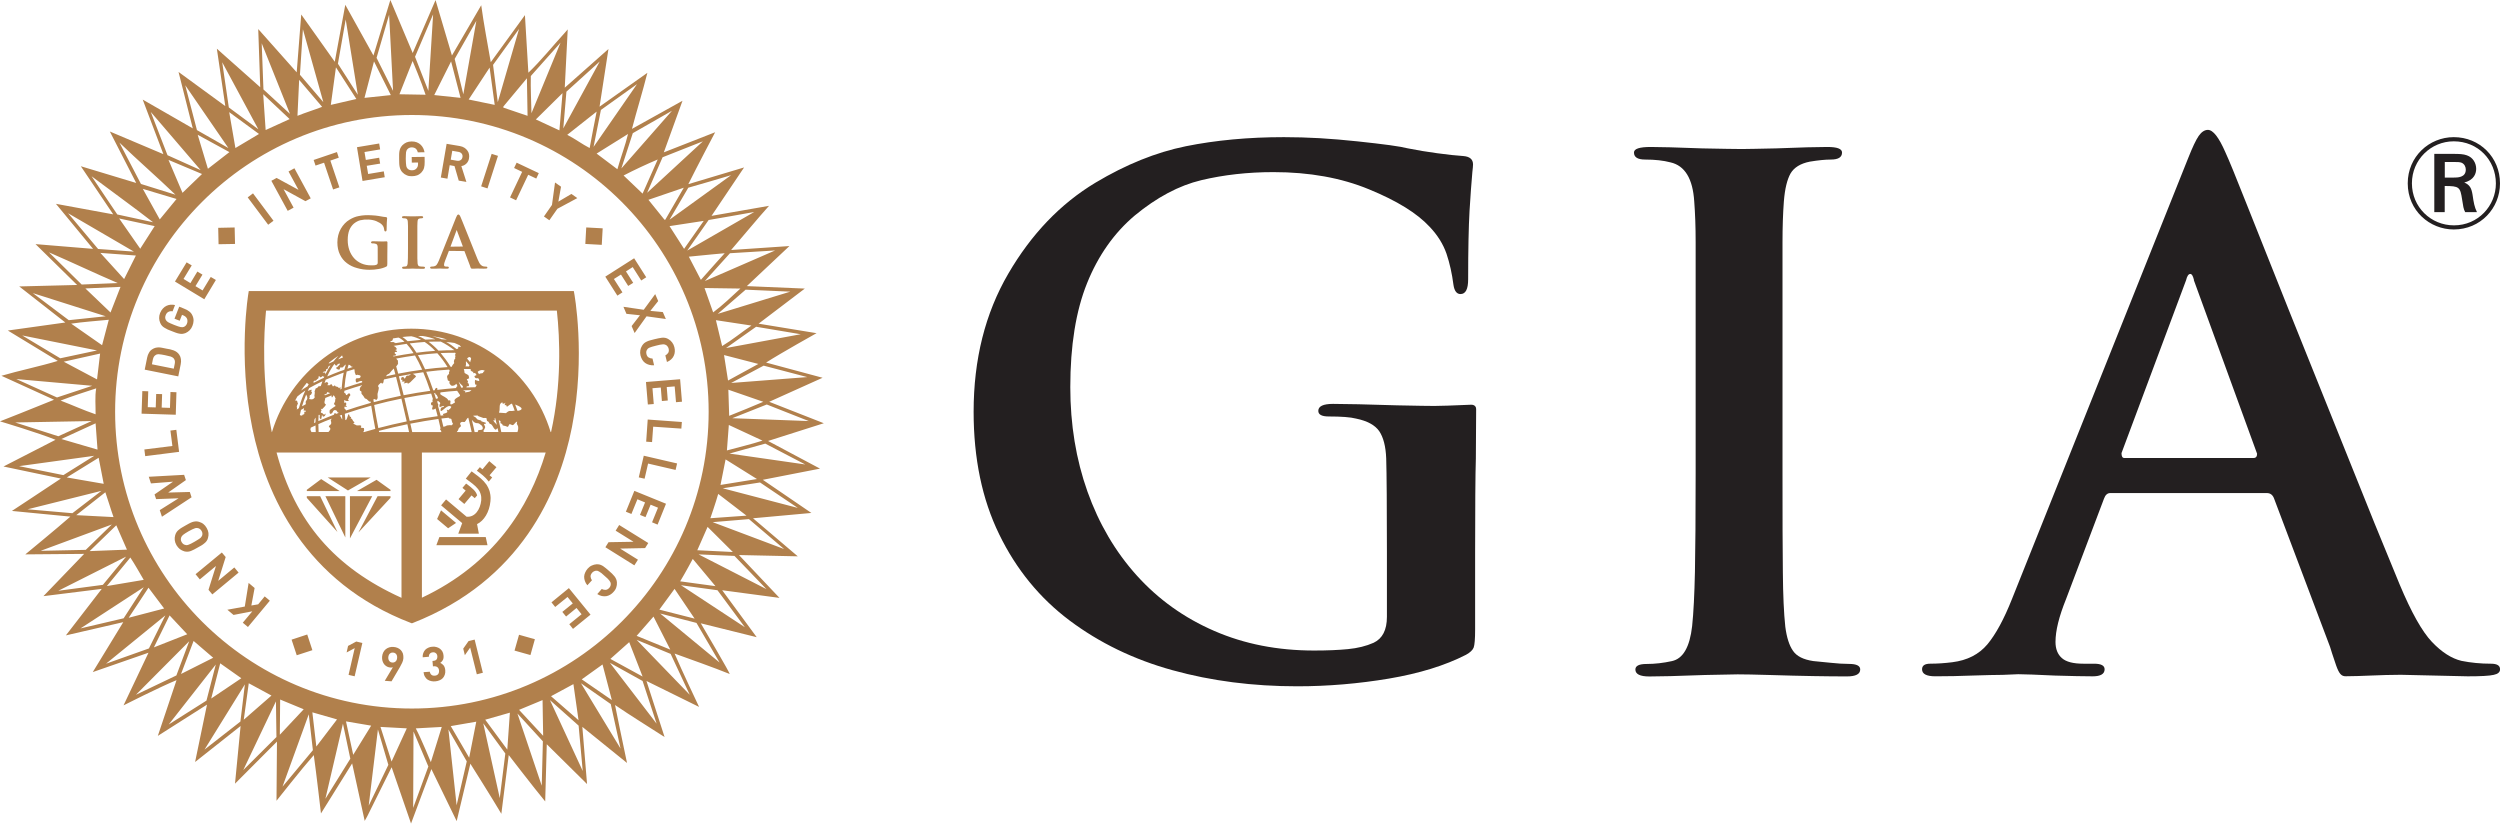
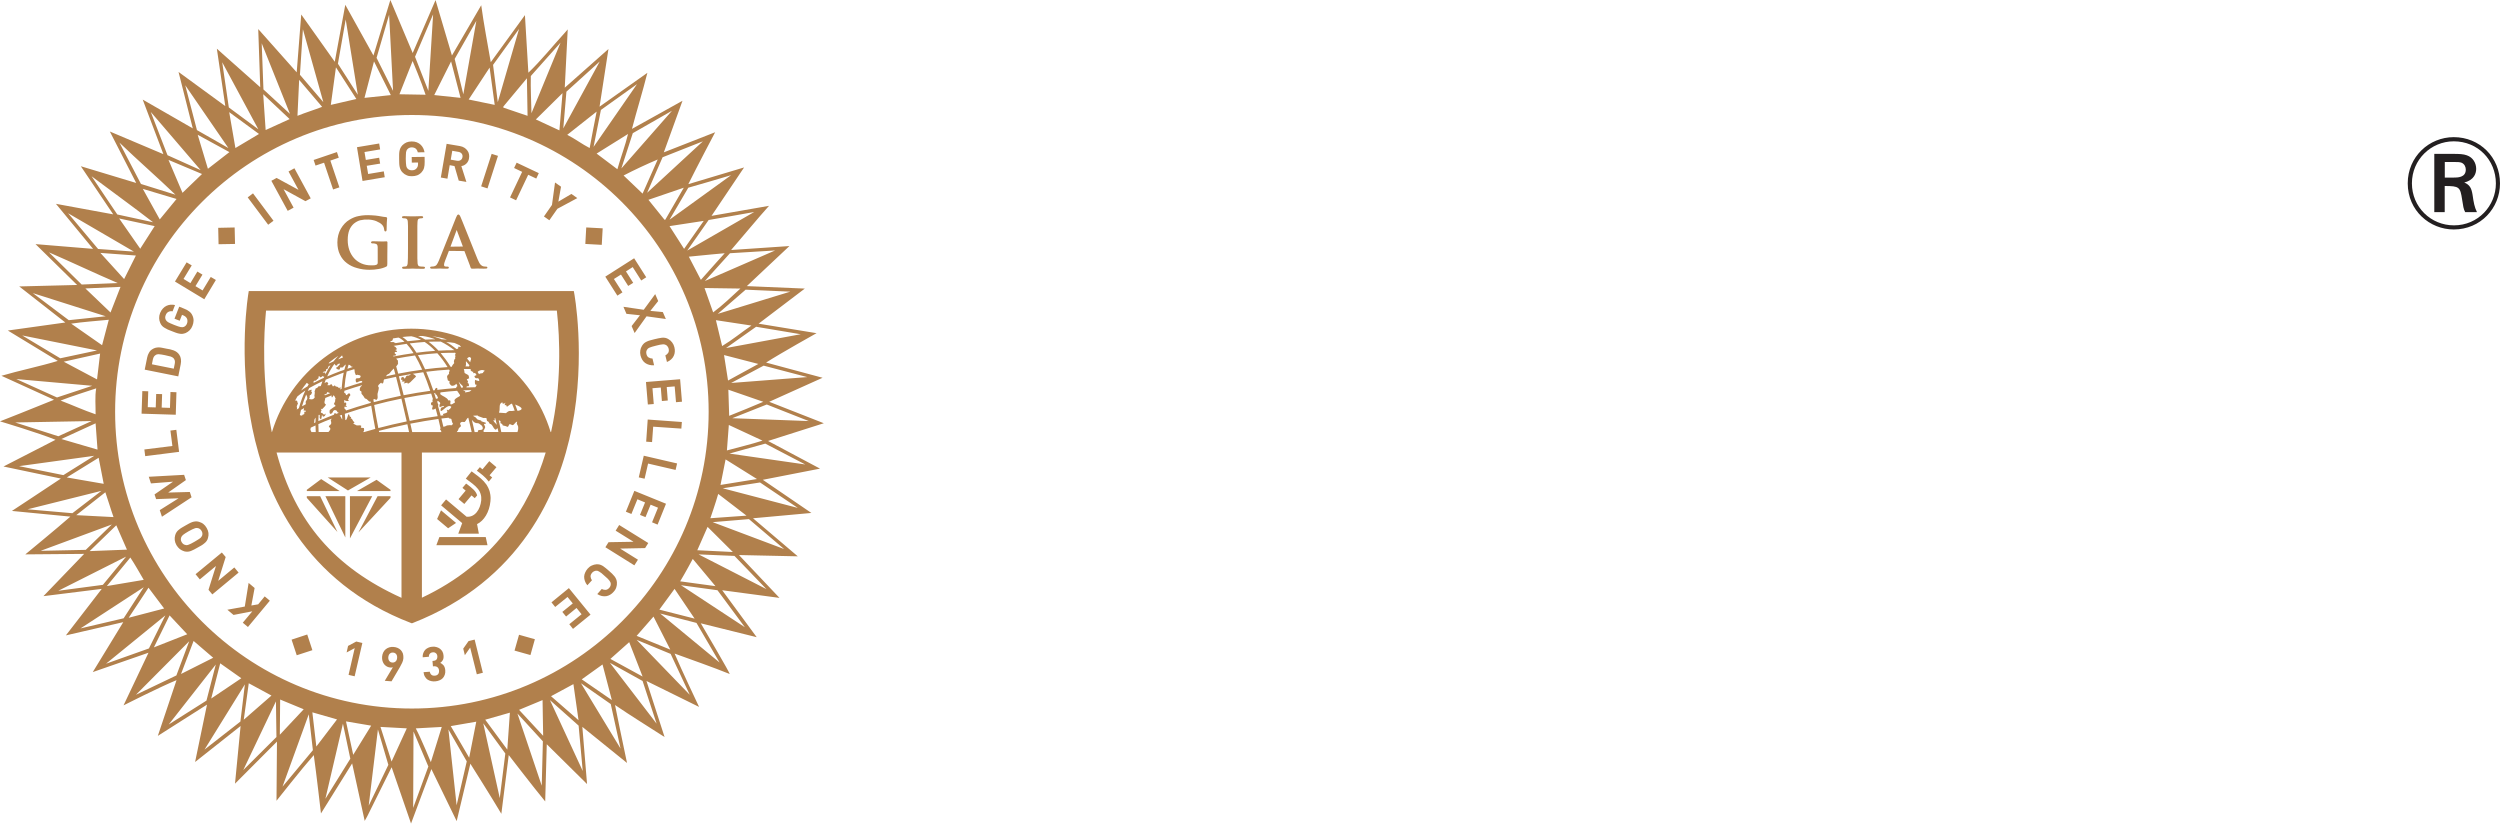
<svg xmlns="http://www.w3.org/2000/svg" version="1.1" id="Layer_1" x="0px" y="0px" width="85px" height="28px" viewBox="0 0 85 28" enable-background="new 0 0 85 28" xml:space="preserve">
  <g>
    <g>
      <g>
        <g>
          <g>
            <path fill="#231F20" d="M83.428,7.802c-0.816,0-1.565-0.639-1.565-1.569c0-0.904,0.726-1.57,1.565-1.57       C84.31,4.663,85,5.347,85,6.237C85,7.075,84.34,7.802,83.428,7.802z M83.428,4.805c-0.776,0-1.423,0.625-1.423,1.428       c0,0.806,0.643,1.429,1.429,1.429c0.821,0,1.426-0.663,1.426-1.425C84.859,5.443,84.251,4.805,83.428,4.805z M83.409,5.232       c0.205,0,0.346,0.005,0.464,0.049c0.215,0.074,0.317,0.273,0.317,0.458c0,0.138-0.054,0.378-0.405,0.466       c0.19,0.081,0.245,0.194,0.281,0.414c0.04,0.275,0.064,0.415,0.15,0.593h-0.401c-0.059-0.116-0.066-0.19-0.104-0.433       c-0.064-0.419-0.095-0.455-0.591-0.455v0.888h-0.354V5.232H83.409z M83.124,6.038h0.289c0.146,0,0.424,0,0.424-0.272       c0-0.08-0.036-0.186-0.141-0.233c-0.07-0.026-0.133-0.026-0.348-0.026h-0.225V6.038z" />
          </g>
        </g>
        <g>
          <g>
-             <path fill="#231F20" d="M79.431,22.632c-0.098-0.271-0.209-0.638-0.209-0.638l-1.91-5.061       c-0.047-0.112-0.127-0.169-0.239-0.169h-5.324c-0.097,0-0.167,0.063-0.213,0.19l-1.29,3.414       c-0.239,0.591-0.359,1.075-0.359,1.457c0,0.238,0.072,0.422,0.215,0.548c0.145,0.131,0.39,0.193,0.741,0.193h0.357       c0.239,0,0.357,0.063,0.357,0.19c0,0.159-0.137,0.239-0.405,0.239c-0.304,0-0.729-0.01-1.288-0.026       c-0.622-0.029-1.035-0.046-1.243-0.046c-0.047,0-0.223,0.008-0.526,0.022c-0.237,0-0.577,0.01-1.013,0.023       c-0.439,0.017-0.864,0.026-1.279,0.026c-0.304,0-0.453-0.08-0.453-0.239c0-0.128,0.095-0.19,0.285-0.19       c0.239,0,0.487-0.017,0.741-0.049c0.51-0.063,0.908-0.267,1.195-0.608c0.286-0.344,0.564-0.855,0.836-1.541l5.992-14.994       c0.145-0.366,0.263-0.617,0.357-0.752c0.096-0.137,0.201-0.205,0.312-0.205c0.177,0,0.375,0.256,0.597,0.766       c0.112,0.239,0.35,0.82,0.715,1.744l1.435,3.604l2.28,5.672l0.633,1.575l0.858,2.09c0.399,0.954,0.766,1.607,1.099,1.957       c0.334,0.352,0.669,0.564,1.003,0.645c0.319,0.064,0.653,0.097,1.003,0.097c0.209,0,0.311,0.063,0.311,0.19       c0,0.095-0.07,0.159-0.215,0.189c-0.143,0.034-0.438,0.05-0.884,0.05l-2.276-0.052c-0.679,0-1.356,0.05-1.872,0.05       C79.607,22.996,79.529,22.905,79.431,22.632z M72.226,15.572h4.393c0.082,0,0.122-0.048,0.122-0.145l-2.149-5.898V9.506       c-0.034-0.128-0.07-0.192-0.12-0.192c-0.064,0-0.111,0.071-0.146,0.215l-2.195,5.876C72.13,15.515,72.162,15.572,72.226,15.572       z" />
-           </g>
+             </g>
          <g>
-             <path fill="#231F20" d="M50.189,13.915c0,0.056-0.01,1.675-0.01,1.675c-0.017,0.477-0.025,1.767-0.025,3.195v2.62       c0,0.319-0.017,0.52-0.048,0.608c-0.032,0.086-0.119,0.171-0.261,0.249c-0.714,0.366-1.588,0.635-2.621,0.81       c-1.032,0.173-2.071,0.262-3.118,0.262c-1.508,0-2.922-0.181-4.241-0.547c-1.317-0.363-2.485-0.931-3.5-1.691       c-1.015-0.762-1.814-1.738-2.393-2.93c-0.581-1.191-0.869-2.58-0.869-4.167c0-1.778,0.392-3.344,1.177-4.691       c0.786-1.35,1.775-2.381,2.966-3.097c1.034-0.618,2.056-1.032,3.073-1.239c1.018-0.205,2.128-0.309,3.335-0.309       c0.396,0,0.8,0.012,1.212,0.035c0.413,0.024,0.843,0.061,1.287,0.108c0.444,0.047,0.811,0.091,1.095,0.129       c0.287,0.04,0.492,0.076,0.619,0.109c0.317,0.063,0.651,0.12,1,0.166c0.352,0.048,0.645,0.08,0.883,0.095       c0.223,0.017,0.333,0.112,0.333,0.287c0,0.047-0.008,0.133-0.023,0.261c-0.032,0.35-0.063,0.79-0.096,1.322       c-0.03,0.532-0.047,1.305-0.047,2.32c0,0.336-0.085,0.503-0.261,0.503c-0.126,0-0.207-0.104-0.238-0.31       c-0.049-0.382-0.127-0.735-0.237-1.062c-0.113-0.325-0.303-0.631-0.574-0.916c-0.427-0.461-1.115-0.886-2.061-1.273       c-0.942-0.39-2.027-0.585-3.25-0.585c-0.874,0-1.69,0.093-2.452,0.274c-0.761,0.182-1.516,0.585-2.263,1.202       c-0.697,0.589-1.24,1.355-1.62,2.298c-0.381,0.944-0.571,2.125-0.571,3.537c0,1.271,0.194,2.453,0.583,3.549       c0.39,1.095,0.949,2.047,1.68,2.858c0.73,0.808,1.606,1.437,2.631,1.881c1.023,0.446,2.155,0.667,3.394,0.667       c0.445,0,0.829-0.016,1.154-0.048c0.327-0.032,0.617-0.103,0.871-0.216c0.301-0.143,0.452-0.434,0.452-0.882v-2.236       c0-1.396-0.008-2.672-0.024-3.148c-0.015-0.411-0.097-0.721-0.237-0.928c-0.144-0.207-0.406-0.35-0.788-0.428       c-0.189-0.049-0.5-0.072-0.928-0.072c-0.239,0-0.356-0.064-0.356-0.191c0-0.156,0.165-0.237,0.5-0.237       c0.428,0,1.15,0.017,2.167,0.049c0.697,0.016,1.126,0.021,1.284,0.021c0.18,0,0.603-0.014,1.249-0.042       C50.162,13.761,50.192,13.856,50.189,13.915z" />
-             <path fill="#231F20" d="M57.652,16.094v-4.191V8.234c0-0.522-0.017-0.983-0.048-1.382c-0.048-0.774-0.318-1.222-0.81-1.332       c-0.239-0.063-0.524-0.095-0.858-0.095c-0.253,0-0.381-0.078-0.381-0.239c0-0.129,0.19-0.189,0.572-0.189       c0.301,0,0.88,0.015,1.739,0.048c0.665,0.013,1.12,0.022,1.356,0.022c0.191,0,0.58-0.01,1.167-0.022       c0.826-0.033,1.405-0.048,1.74-0.048c0.332,0,0.5,0.061,0.5,0.189c0,0.161-0.126,0.239-0.383,0.239       c-0.19,0-0.427,0.024-0.713,0.071c-0.317,0.063-0.537,0.199-0.656,0.404c-0.116,0.207-0.193,0.525-0.226,0.951       c-0.03,0.398-0.046,0.859-0.046,1.382v3.669v4.191c0,1.477,0.002,2.6,0.012,3.371c0.006,0.768,0.034,1.385,0.083,1.845       c0.047,0.365,0.135,0.639,0.262,0.819c0.127,0.186,0.355,0.298,0.689,0.348c0.176,0.017,0.373,0.036,0.595,0.059       c0.224,0.024,0.43,0.038,0.62,0.038c0.254,0,0.381,0.063,0.381,0.188c0,0.159-0.15,0.237-0.451,0.237       c-0.666,0-1.541-0.014-2.619-0.048c-0.509-0.015-0.873-0.022-1.097-0.022c-0.127,0-0.5,0.008-1.119,0.022       C57.04,22.986,56.411,23,56.078,23c-0.316,0-0.475-0.078-0.475-0.237c0-0.126,0.128-0.188,0.382-0.188       c0.285,0,0.57-0.034,0.858-0.097c0.379-0.08,0.61-0.476,0.69-1.193c0.048-0.458,0.078-1.073,0.095-1.842       C57.643,18.669,57.652,17.555,57.652,16.094z" />
-           </g>
+             </g>
        </g>
      </g>
    </g>
-     <path fill="#B1804C" d="M26.114,14.993c0.582-0.188,1.896-0.603,1.896-0.603l-1.857-0.729c0,0,1.249-0.564,1.815-0.817   l-1.921-0.517c0.522-0.333,1.716-0.999,1.716-0.999l-1.971-0.323l1.572-1.193l-1.972-0.084l1.448-1.362L24.858,8.5   c0.399-0.46,0.879-1.046,1.289-1.502l-1.955,0.341l1.107-1.646l-1.896,0.568c0.272-0.551,0.912-1.765,0.912-1.765L22.57,5.18   l0.635-1.754l-1.718,0.956c0.154-0.595,0.375-1.306,0.524-1.906l-1.626,1.151c0,0,0.209-1.371,0.303-1.961l-1.486,1.316   l0.101-1.983l-0.101,0.117c-0.411,0.449-0.811,0.95-1.237,1.356l-0.117-1.958l-1.162,1.601c-0.104-0.604-0.241-1.321-0.324-1.937   l-0.996,1.709l-0.557-1.884l-0.777,1.8L13.272,0l-0.575,1.888l-0.957-1.725L11.382,2.1l-1.14-1.607l-0.154,1.966L8.78,0.988   l0.068,1.978l-1.475-1.31L7.66,3.607l-1.59-1.161l0.485,1.919c0,0-1.17-0.674-1.703-0.979l0.703,1.855L3.734,4.471l0.897,1.75   L2.748,5.652l1.101,1.636L1.902,6.93l1.262,1.531L1.208,8.3l1.414,1.389l-1.968,0.05l1.567,1.226l-1.955,0.273l1.699,1.033   c-0.584,0.179-1.333,0.333-1.917,0.506l1.789,0.815C1.263,13.83,0,14.326,0,14.326s1.333,0.398,1.888,0.627l-1.769,0.908   c0,0,1.354,0.283,1.951,0.41c-0.504,0.338-1.665,1.101-1.665,1.101l1.987,0.193c-0.455,0.399-1.531,1.284-1.531,1.284l2-0.017   l-1.384,1.437l1.983-0.247c-0.374,0.488-1.22,1.581-1.22,1.581l1.951-0.45l-1.037,1.698l1.895-0.659l-0.849,1.79   c0,0,1.254-0.635,1.802-0.857l-0.636,1.895l1.672-1.063l-0.405,1.951l1.547-1.224l-0.19,1.961l1.427-1.431l-0.016,2.012   c0,0,0.88-1.115,1.268-1.553c0.085,0.606,0.244,1.984,0.244,1.984l1.06-1.701l0.427,1.955l0.087-0.157l0.829-1.668L13.975,28   l0.692-1.851l0.86,1.769l0.465-1.953c0,0,0.743,1.176,1.054,1.704l0.251-1.997c0,0,0.846,1.101,1.24,1.577l0.053-1.945l1.37,1.354   l-0.16-1.945l1.519,1.228c-0.123-0.561-0.408-1.971-0.408-1.971c0.51,0.35,1.168,0.755,1.685,1.089l-0.616-1.906l1.789,0.882   c0,0-0.6-1.266-0.833-1.814c0.551,0.201,1.326,0.472,1.87,0.693c0.067,0.052-0.979-1.722-0.979-1.722l1.901,0.472l-1.173-1.596   l1.948,0.26l-1.378-1.457l2,0.044l-1.522-1.294l1.984-0.181l-1.651-1.127l1.945-0.38L26.114,14.993z M27.498,14.316l-2.602-0.097   l1.174-0.466C26.547,13.938,27.018,14.127,27.498,14.316z M24.419,16.793l0.962,0.739l-1.229,0.088   C24.152,17.621,24.342,17.071,24.419,16.793z M23.954,9.793l1.219,0.018c-0.304,0.278-0.591,0.56-0.926,0.81L23.954,9.793z    M24.341,10.886l1.207,0.183c-0.349,0.238-0.635,0.48-0.996,0.697L24.341,10.886z M24.67,15.62l1.067,0.667l-1.24,0.201   L24.67,15.62z M24.617,12.072l1.167,0.302l-1.031,0.564L24.617,12.072z M24.78,14.449l1.145,0.532   c-0.395,0.129-0.811,0.223-1.21,0.334L24.78,14.449z M24.764,13.25l1.188,0.411c-0.372,0.159-0.771,0.322-1.16,0.477L24.764,13.25z    M27.447,12.821l-2.589,0.2l1.106-0.589L27.447,12.821z M27.225,11.364l-2.538,0.469l1.021-0.723L27.225,11.364z M26.87,9.916   l-2.467,0.756l0.949-0.823L26.87,9.916z M26.354,8.516l-2.389,1.039l0.854-0.945C24.819,8.61,25.847,8.549,26.354,8.516z    M23.83,9.515l-0.41-0.788c0.416-0.045,1.22-0.117,1.22-0.117S24.103,9.2,23.83,9.515z M25.643,7.208l-2.278,1.312l0.729-1.04   C24.6,7.39,25.143,7.302,25.643,7.208z M23.259,8.461l-0.495-0.773l1.163-0.178L23.259,8.461z M24.858,5.956L22.764,7.47   l0.638-1.088C23.893,6.238,24.38,6.104,24.858,5.956z M22.62,7.47h-0.028l-0.545-0.677l1.202-0.411L22.62,7.47z M23.898,4.805   l-1.896,1.75l0.526-1.208L23.898,4.805z M21.848,6.583l-0.646-0.616c0.372-0.193,0.767-0.378,1.16-0.545L21.848,6.583z    M21.515,4.528l1.332-0.762l-1.721,1.961L21.515,4.528z M20.991,5.754l-0.706-0.532l1.068-0.667   C21.263,4.939,21.104,5.351,20.991,5.754z M20.431,3.738l1.227-0.877l-1.477,2.133L20.431,3.738z M20.048,5.033   c-0.251-0.128-0.5-0.316-0.762-0.449l1-0.79C20.203,4.204,20.125,4.622,20.048,5.033z M19.258,3.117l1.134-1.028l-1.24,2.276   L19.258,3.117z M18.048,2.584l1.011-1.135l-0.989,2.4C18.063,3.466,18.037,3.01,18.048,2.584z M19.125,3.167L19.02,4.433   l-0.801-0.372L19.125,3.167z M17.915,2.661l0.022,1.277l-0.823-0.279V3.622L17.915,2.661z M17.648,0.983l-0.723,2.489l-0.161-1.266   L17.648,0.983z M16.647,2.299l0.173,1.267l-0.885-0.183L16.647,2.299z M16.196,0.708l-0.443,2.498l-0.294-1.202L16.196,0.708z    M15.337,2.088l0.322,1.239l-0.895-0.095L15.337,2.088z M14.726,0.489l-0.162,2.6L14.111,1.93L14.726,0.489z M14.029,2.074   c0,0,0.309,0.737,0.441,1.147l-0.889-0.016L14.029,2.074z M13.23,0.5l0.134,2.589l-0.561-1.122L13.23,0.5z M12.716,2.088   l0.572,1.145l-0.896,0.095L12.716,2.088z M11.754,0.662c0,0,0.277,1.704,0.412,2.56l-0.677-1.055L11.754,0.662z M11.422,2.289   l0.694,1.077l-0.868,0.2L11.422,2.289z M10.299,0.994l0.694,2.478l-0.795-0.93L10.299,0.994z M10.171,2.716l0.781,0.917   c-0.267,0.104-0.564,0.194-0.838,0.305L10.171,2.716z M9.859,3.872L8.957,3.041L8.898,1.471L9.859,3.872z M9.848,4.049L9.032,4.421   L8.949,3.203L9.848,4.049z M3.25,14.086c-0.394-0.132-0.795-0.317-1.19-0.466c0.389-0.154,0.808-0.282,1.211-0.416   C3.221,13.48,3.255,13.81,3.25,14.086z M3.316,15.287l-1.23-0.36c0,0,0.775-0.359,1.164-0.534L3.316,15.287z M2.167,12.298   l1.237-0.277L3.299,12.9L2.167,12.298z M3.354,15.564l0.172,0.886l-1.255-0.217L3.354,15.564z M2.42,11.004   c0.419-0.062,0.85-0.089,1.279-0.132l-0.228,0.865L2.42,11.004z M3.582,16.737c0.095,0.268,0.178,0.566,0.278,0.844l-1.267-0.066   L3.582,16.737z M3.758,10.625L2.903,9.807l1.195-0.054L3.758,10.625z M7.793,3.813l1.013,0.742L8.004,5.033L7.793,3.813z    M7.8,5.172L7.069,5.739L6.722,4.583L7.8,5.172z M7.555,2.116l1.228,2.279L7.78,3.653L7.555,2.116z M6.298,2.898l1.467,2.135   L6.696,4.423L6.298,2.898z M5.126,3.806l1.695,1.977L5.695,5.277L5.126,3.806z M6.869,5.916l-0.664,0.64L5.729,5.437L6.869,5.916z    M4.06,4.848c0.629,0.607,1.279,1.17,1.905,1.772L4.793,6.255L4.06,4.848z M6.003,6.765C5.815,6.999,5.621,7.233,5.432,7.46   L4.856,6.422L6.003,6.765z M3.114,5.993c0.695,0.523,1.401,1.028,2.09,1.563L3.988,7.292L3.114,5.993z M5.259,7.688L4.782,8.433   L4.769,8.458L4.051,7.428L5.259,7.688z M2.315,7.25l2.238,1.305L3.335,8.465L2.315,7.25z M4.62,8.688l-0.4,0.8L3.413,8.599   L4.62,8.688z M1.665,8.58c0.794,0.344,1.544,0.703,2.34,1.044l-1.227,0.05L1.665,8.58z M1.117,9.966l2.478,0.787l-1.256,0.133   L1.117,9.966z M0.755,11.405l2.544,0.51l-1.25,0.267L0.755,11.405z M0.554,12.888l2.582,0.229l-1.198,0.397L0.554,12.888z    M0.516,14.364l2.599-0.048l-1.132,0.517L0.516,14.364z M0.648,15.849l2.556-0.352l-1.049,0.657L0.648,15.849z M0.938,17.316   l2.511-0.627l-0.988,0.76L0.938,17.316z M1.381,18.728l2.422-0.896l-0.887,0.863L1.381,18.728z M3.954,17.86l0.362,0.828   l-1.268,0.05L3.954,17.86z M1.982,20.086l2.306-1.161l-0.79,0.96L1.982,20.086z M4.432,18.956c0.154,0.234,0.306,0.504,0.455,0.759   l-1.254,0.211L4.432,18.956z M2.737,21.366l2.15-1.4l-0.683,1.056L2.737,21.366z M5.049,19.982l0.532,0.707l-1.206,0.315   L5.049,19.982z M3.605,22.566l2.016-1.642l-0.558,1.123L3.605,22.566z M5.766,20.924l0.6,0.641l-1.134,0.446L5.766,20.924z    M5.997,22.965l-1.375,0.657l1.811-1.82L5.997,22.965z M6.582,21.792l0.667,0.572l-1.094,0.551L6.582,21.792z M7.02,23.82   l-1.283,0.812l1.6-2.039L7.02,23.82z M7.487,22.553l0.718,0.507L7.181,23.75L7.487,22.553z M8.174,24.533l-1.221,0.954l1.373-2.218   L8.174,24.533z M8.458,23.231l0.772,0.418L8.288,24.47L8.458,23.231z M8.271,26.182l1.111-2.335l0.017,1.212L8.271,26.182z    M9.605,26.747l0.893-2.461c0.05,0.424,0.14,1.22,0.14,1.22L9.605,26.747z M9.514,24.981l0.011-1.197l0.801,0.331L9.514,24.981z    M10.755,25.382l-0.135-1.163l0.839,0.241L10.755,25.382z M11.063,27.159l0.597-2.554l0.251,1.191L11.063,27.159z M12.009,25.664   l-0.245-1.137l0.856,0.145L12.009,25.664z M12.536,27.392l0.313-2.59l0.355,1.203L12.536,27.392z M13.313,25.893l-0.377-1.178   l0.895,0.049L13.313,25.893z M14.048,27.47l0.011-2.6l0.505,1.191L14.048,27.47z M14.649,25.913c0,0-0.317-0.775-0.512-1.148   c0.294-0.017,0.883-0.049,0.883-0.049L14.649,25.913z M15.525,27.381l-0.279-2.579l0.624,1.085L15.525,27.381z M15.952,25.762   l-0.626-1.075l0.867-0.15L15.952,25.762z M16.992,27.136l-0.561-2.543l0.75,1.026L16.992,27.136z M17.248,25.487l-0.75-1.017   l0.838-0.239L17.248,25.487z M18.419,26.714l-0.827-2.455l0.866,0.946L18.419,26.714z M17.648,24.135l0.799-0.332l0.02,1.214   L17.648,24.135z M14.004,24.09c-5.571,0-10.09-4.517-10.09-10.09s4.519-10.09,10.09-10.09c5.573,0,10.09,4.517,10.09,10.09   S19.577,24.09,14.004,24.09z M24.916,18.768l-1.208-0.06l0.35-0.794L24.916,18.768z M24.326,19.929l-1.2-0.164   c0.184-0.306,0.428-0.762,0.428-0.762L24.326,19.929z M23.617,21.033l-1.199-0.306l0.517-0.705L23.617,21.033z M22.79,22.087   l-1.144-0.468l0.573-0.655L22.79,22.087z M21.393,21.833l0.455,1.169l-1.095-0.599L21.393,21.833z M20.486,22.592l0.317,1.211   l-1.023-0.705L20.486,22.592z M19.67,24.487l-0.935-0.816l0.761-0.411L19.67,24.487z M19.813,26.214l-1.115-2.411l0.975,0.868   L19.813,26.214z M21.098,25.449l-1.345-2.218l1.012,0.707L21.098,25.449z M22.325,24.605l-1.588-2.069l1.111,0.617L22.325,24.605z    M23.452,23.623l-1.806-1.868l1.156,0.478L23.452,23.623z M24.466,22.526l-2.019-1.666l1.233,0.319L24.466,22.526z M25.326,21.326   l-2.173-1.428l1.241,0.17L25.326,21.326z M26.058,20.03l-2.306-1.181l1.22,0.052L26.058,20.03z M26.659,18.667l-2.428-0.914   l1.233-0.103L26.659,18.667z M27.125,17.269l-2.551-0.667l1.267-0.198L27.125,17.269z M24.802,15.421l1.218-0.338l1.359,0.709   L24.802,15.421z M10.995,17.077 M12.574,17.119 M12.136,16.697h1.141v-0.044l-0.474-0.34L12.136,16.697z M11.741,18.274V16.87   h-0.678L11.741,18.274z M12.605,16.233h-1.463l0.689,0.443L12.605,16.233z M12.838,16.87l-0.653,1.235l1.092-1.179V16.87H12.838z    M11.898,16.87v1.437l0.758-1.437H11.898z M10.885,16.87h-0.454v0.057c0,0,0.656,0.733,1.042,1.161L10.885,16.87z M11.551,16.697   l-0.631-0.408l-0.488,0.364v0.044H11.551z M15.506,17.78l-0.27,0.181l-0.375-0.315l0.134-0.295L15.506,17.78z M15.787,17.135   l0.245-0.29l0.11,0.093l0.081-0.095c-0.04-0.145-0.161-0.241-0.342-0.378c-0.014-0.006-0.024-0.014-0.034-0.023l-0.124,0.146   l0.11,0.093l-0.243,0.289L15.787,17.135z M16.879,15.885l-0.243-0.205l-0.232,0.277l-0.088-0.074l-0.102,0.12   c0.001,0.002,0.003,0.004,0.003,0.004c0.125,0.093,0.281,0.205,0.401,0.366l0.116-0.139l-0.088-0.074L16.879,15.885z    M16.677,16.872c-0.001-0.016-0.002-0.032-0.005-0.05c-0.003-0.009-0.003-0.019-0.006-0.028c-0.003-0.019-0.007-0.038-0.01-0.053   c-0.002-0.008-0.003-0.016-0.004-0.02c-0.008-0.021-0.012-0.038-0.018-0.057c-0.003-0.004-0.005-0.006-0.006-0.012   c-0.007-0.021-0.015-0.038-0.023-0.057c-0.001-0.002-0.001-0.006-0.002-0.006c-0.01-0.022-0.021-0.04-0.032-0.057   c0-0.002,0-0.004,0-0.004c-0.011-0.018-0.023-0.038-0.035-0.056c-0.111-0.157-0.262-0.27-0.392-0.364   c-0.004-0.002-0.007-0.006-0.009-0.008c-0.035-0.024-0.069-0.05-0.1-0.074l-0.197,0.247c0.028,0.024,0.059,0.046,0.091,0.07   c0.011,0.006,0.018,0.014,0.028,0.019c0.149,0.112,0.29,0.219,0.361,0.369c0,0.002,0,0.002,0,0.004   c0.014,0.03,0.025,0.063,0.032,0.095c0.004,0.016,0.006,0.032,0.009,0.046c0.001,0.013,0.003,0.024,0.003,0.036   c0.003,0.032,0.003,0.064,0,0.101c-0.032,0.31-0.215,0.583-0.499,0.555l-0.697-0.587l-0.168,0.201l0.717,0.604h-0.001h0.001h-0.001   l-0.133,0.359h0.7l-0.061-0.325c0.236-0.114,0.419-0.407,0.455-0.777c0.003-0.03,0.005-0.061,0.005-0.091c0-0.012,0-0.025,0-0.038   C16.678,16.902,16.678,16.883,16.677,16.872z M14.939,18.26l-0.103,0.277h1.739l-0.06-0.277H14.939z M8.453,19.819l0.204,0.173   l-0.111,0.595l0.232-0.04l0.222-0.27l0.174,0.147l-0.744,0.894l-0.175-0.146l0.324-0.388l-0.639,0.124L7.73,20.731l0.593-0.108   L8.453,19.819z M7.543,18.785l0.13,0.154l-0.254,0.81l0.548-0.456l0.145,0.175L7.219,20.21l-0.13-0.156l0.253-0.81l-0.548,0.456   l-0.145-0.177L7.543,18.785z M6.303,17.869c0.043-0.024,0.083-0.047,0.122-0.068c0.038-0.021,0.077-0.038,0.113-0.051   c0.036-0.012,0.074-0.02,0.11-0.022c0.037-0.002,0.074,0,0.116,0.013c0.056,0.018,0.108,0.04,0.15,0.074   c0.042,0.032,0.081,0.078,0.114,0.137s0.053,0.112,0.06,0.169c0.006,0.056,0.001,0.112-0.016,0.169   c-0.009,0.038-0.024,0.074-0.047,0.104c-0.021,0.029-0.047,0.058-0.078,0.08c-0.03,0.026-0.063,0.05-0.1,0.072   c-0.037,0.021-0.078,0.046-0.121,0.068c-0.043,0.026-0.084,0.05-0.123,0.068c-0.039,0.021-0.076,0.038-0.113,0.052   c-0.036,0.013-0.071,0.022-0.109,0.024c-0.037,0.002-0.076-0.002-0.114-0.012c-0.059-0.019-0.108-0.043-0.153-0.077   C6.072,18.635,6.033,18.591,6,18.536c-0.033-0.059-0.053-0.117-0.058-0.171c-0.006-0.055-0.003-0.11,0.014-0.167   c0.011-0.04,0.027-0.076,0.048-0.106c0.021-0.03,0.046-0.059,0.076-0.08c0.03-0.026,0.063-0.049,0.101-0.072   C6.218,17.917,6.26,17.894,6.303,17.869z M6.413,18.063c-0.046,0.028-0.086,0.055-0.118,0.072c-0.03,0.021-0.055,0.038-0.074,0.053   c-0.02,0.018-0.031,0.03-0.041,0.046c-0.008,0.012-0.017,0.028-0.021,0.042c-0.008,0.024-0.011,0.049-0.01,0.076   c0.003,0.026,0.011,0.055,0.028,0.081c0.015,0.027,0.035,0.05,0.057,0.066c0.021,0.016,0.045,0.025,0.07,0.029   c0.017,0.007,0.031,0.007,0.047,0.007c0.017,0,0.036-0.007,0.061-0.015c0.022-0.008,0.05-0.02,0.083-0.036   c0.031-0.016,0.072-0.038,0.121-0.066c0.047-0.028,0.088-0.052,0.119-0.072c0.03-0.018,0.055-0.036,0.074-0.05   c0.019-0.019,0.033-0.03,0.041-0.047c0.01-0.012,0.017-0.025,0.023-0.04c0.008-0.025,0.011-0.05,0.008-0.078   s-0.011-0.055-0.028-0.08C6.838,18.023,6.819,18,6.797,17.987c-0.022-0.019-0.045-0.026-0.07-0.032   c-0.015-0.002-0.031-0.006-0.048-0.004c-0.017,0-0.036,0.004-0.06,0.014c-0.023,0.006-0.051,0.019-0.083,0.034   C6.503,18.017,6.463,18.039,6.413,18.063z M5.058,16.21l1.202-0.066l0.06,0.179l-0.603,0.424l0.737-0.02l0.059,0.181l-1.007,0.661   l-0.074-0.225l0.64-0.402L5.308,16.97l-0.054-0.159l0.63-0.434l-0.752,0.059L5.058,16.21z M5.995,14.614l0.094,0.749l-1.152,0.146   l-0.029-0.227l0.953-0.119l-0.067-0.524L5.995,14.614z M5.999,13.336l-0.023,0.765l-1.163-0.036l0.026-0.768l0.201,0.007   l-0.016,0.54l0.271,0.008l0.015-0.457L5.512,13.4l-0.015,0.458l0.282,0.01l0.017-0.54L5.999,13.336z M5.656,11.854l0.126,0.023   c0.042,0.01,0.082,0.021,0.119,0.035c0.039,0.016,0.075,0.033,0.107,0.057c0.033,0.024,0.064,0.055,0.088,0.093   c0.03,0.045,0.049,0.094,0.055,0.149c0.008,0.055,0.006,0.114-0.007,0.174l-0.083,0.412l-1.141-0.229l0.084-0.413   c0.012-0.061,0.032-0.113,0.061-0.161c0.028-0.051,0.063-0.089,0.11-0.118c0.038-0.024,0.075-0.043,0.115-0.052   c0.038-0.009,0.078-0.013,0.117-0.013c0.04,0.002,0.08,0.008,0.121,0.017L5.656,11.854z M5.609,12.076   c-0.042-0.008-0.081-0.016-0.112-0.021c-0.031-0.006-0.059-0.008-0.084-0.01c-0.024-0.004-0.043-0.002-0.06,0.002   c-0.02,0.002-0.035,0.008-0.05,0.017c-0.028,0.016-0.049,0.034-0.066,0.057c-0.017,0.025-0.03,0.058-0.039,0.096l-0.033,0.169   l0.743,0.149l0.034-0.169c0.007-0.039,0.008-0.071,0.003-0.1c-0.009-0.029-0.02-0.056-0.04-0.082   c-0.021-0.024-0.054-0.044-0.098-0.061C5.762,12.11,5.695,12.094,5.609,12.076z M6.252,10.491c0.079,0.029,0.139,0.062,0.183,0.099   c0.047,0.036,0.081,0.078,0.105,0.132c0.03,0.062,0.043,0.123,0.041,0.181c-0.002,0.059-0.014,0.117-0.038,0.175   c-0.022,0.059-0.053,0.109-0.094,0.15c-0.038,0.039-0.085,0.07-0.137,0.095c-0.04,0.015-0.077,0.024-0.113,0.028   c-0.037,0.002-0.075,0-0.113-0.009c-0.038-0.007-0.078-0.019-0.118-0.034c-0.041-0.014-0.084-0.031-0.13-0.05   c-0.047-0.02-0.091-0.035-0.131-0.052c-0.04-0.018-0.076-0.038-0.109-0.059c-0.032-0.018-0.063-0.042-0.087-0.067   c-0.026-0.027-0.046-0.061-0.063-0.1c-0.023-0.054-0.036-0.107-0.037-0.162c-0.001-0.058,0.008-0.115,0.032-0.175   c0.026-0.064,0.059-0.114,0.096-0.154c0.037-0.042,0.078-0.07,0.124-0.092c0.045-0.021,0.092-0.033,0.142-0.037   c0.05-0.003,0.099,0,0.146,0.012l-0.083,0.213c-0.058-0.01-0.104-0.002-0.143,0.019c-0.04,0.021-0.072,0.058-0.092,0.113   c-0.012,0.029-0.017,0.058-0.016,0.086c0.003,0.025,0.008,0.05,0.02,0.072c0.009,0.014,0.017,0.027,0.028,0.039   c0.011,0.013,0.027,0.024,0.047,0.039c0.022,0.01,0.048,0.026,0.083,0.041c0.033,0.015,0.074,0.032,0.126,0.053   c0.053,0.021,0.096,0.037,0.13,0.048c0.036,0.013,0.065,0.021,0.088,0.025c0.025,0.005,0.044,0.006,0.061,0.005   s0.033-0.003,0.047-0.009c0.023-0.009,0.044-0.022,0.064-0.042c0.019-0.019,0.035-0.043,0.045-0.071   c0.014-0.034,0.02-0.066,0.017-0.094c0-0.029-0.005-0.057-0.018-0.081c-0.013-0.025-0.032-0.046-0.051-0.063   c-0.021-0.018-0.047-0.03-0.074-0.043l-0.042-0.016L6.11,10.905l-0.177-0.069l0.16-0.409L6.252,10.491z M7.34,9.519l-0.394,0.656   L5.949,9.572l0.396-0.652l0.174,0.103L6.24,9.483l0.234,0.143L6.71,9.233l0.174,0.104L6.646,9.729l0.242,0.146l0.278-0.459   L7.34,9.519z M9.299,7.506L9.118,7.641l-0.696-0.93l0.18-0.137L9.299,7.506z M10.565,6.744l-0.18,0.096L9.641,6.432L9.982,7.06   L9.782,7.169L9.226,6.147L9.404,6.05l0.745,0.405L9.81,5.831l0.2-0.11L10.565,6.744z M11.518,5.362l-0.286,0.098l0.307,0.91   l-0.214,0.072l-0.307-0.91L10.728,5.63l-0.064-0.191l0.792-0.269L11.518,5.362z M13.081,6.026l-0.755,0.127l-0.189-1.148   l0.755-0.126l0.033,0.201l-0.532,0.089l0.045,0.269l0.454-0.075l0.033,0.2l-0.455,0.074l0.047,0.279l0.532-0.089L13.081,6.026z    M14.439,5.503c0,0.083-0.005,0.152-0.022,0.207c-0.016,0.057-0.044,0.104-0.084,0.148c-0.046,0.049-0.097,0.084-0.151,0.104   c-0.055,0.02-0.114,0.029-0.175,0.029c-0.065,0.003-0.124-0.007-0.173-0.029c-0.053-0.021-0.102-0.052-0.141-0.093   c-0.031-0.029-0.055-0.062-0.07-0.095c-0.015-0.031-0.029-0.065-0.035-0.104c-0.009-0.04-0.012-0.079-0.014-0.123   c0-0.044-0.003-0.09-0.003-0.141c0-0.05,0-0.097,0-0.142c0-0.043,0.004-0.083,0.01-0.121c0.007-0.038,0.017-0.074,0.032-0.106   c0.017-0.035,0.039-0.066,0.066-0.097c0.041-0.042,0.088-0.073,0.139-0.097c0.051-0.02,0.107-0.033,0.173-0.034   c0.067-0.002,0.127,0.01,0.178,0.028c0.053,0.021,0.097,0.049,0.132,0.082c0.036,0.035,0.066,0.072,0.088,0.118   c0.021,0.043,0.037,0.09,0.045,0.14l-0.229,0.002c-0.014-0.057-0.038-0.099-0.072-0.127c-0.033-0.026-0.08-0.042-0.139-0.042   c-0.031,0.002-0.06,0.006-0.084,0.02c-0.024,0.012-0.044,0.024-0.061,0.047c-0.011,0.01-0.02,0.026-0.026,0.04   c-0.007,0.015-0.013,0.032-0.017,0.057s-0.006,0.054-0.006,0.091c-0.004,0.038-0.004,0.085-0.004,0.138   c0.002,0.059,0.004,0.101,0.006,0.14c0.001,0.037,0.005,0.067,0.01,0.092c0.004,0.024,0.01,0.042,0.018,0.057   c0.007,0.017,0.016,0.027,0.027,0.04c0.017,0.019,0.036,0.032,0.063,0.043c0.023,0.009,0.051,0.015,0.083,0.015   c0.035,0,0.066-0.006,0.092-0.016c0.028-0.012,0.05-0.028,0.068-0.05c0.019-0.022,0.032-0.047,0.04-0.07   c0.007-0.028,0.012-0.056,0.01-0.086V5.526l-0.212,0.002l-0.003-0.189l0.438-0.006L14.439,5.503z M15.857,6.185l-0.26-0.044   l-0.144-0.495l-0.163-0.03l-0.077,0.459l-0.225-0.039l0.197-1.146l0.451,0.076c0.058,0.01,0.107,0.029,0.151,0.056   c0.042,0.028,0.078,0.059,0.104,0.097c0.028,0.036,0.046,0.078,0.055,0.124c0.009,0.046,0.009,0.091,0,0.141   c-0.005,0.041-0.017,0.075-0.035,0.105c-0.016,0.031-0.036,0.057-0.06,0.078c-0.022,0.022-0.05,0.039-0.078,0.054   c-0.029,0.013-0.058,0.022-0.087,0.026L15.857,6.185z M15.724,5.344c0.008-0.048,0-0.084-0.025-0.118   c-0.024-0.032-0.061-0.054-0.11-0.062l-0.212-0.037l-0.052,0.302l0.211,0.036c0.049,0.008,0.092,0.002,0.125-0.022   C15.696,5.423,15.715,5.388,15.724,5.344z M16.575,6.406l-0.216-0.07l0.357-1.105l0.215,0.068L16.575,6.406z M18.233,6.071   l-0.274-0.129L17.547,6.81l-0.206-0.098l0.412-0.869l-0.274-0.131l0.087-0.181l0.753,0.356L18.233,6.071z M19.629,6.735   l-0.678,0.364l-0.273,0.39L18.494,7.36l0.273-0.392l0.104-0.763l0.204,0.143l-0.091,0.508l0.444-0.262L19.629,6.735z    M20.991,10.052L20.58,9.406l0.981-0.625l0.411,0.646l-0.17,0.11l-0.29-0.456l-0.229,0.147l0.246,0.388l-0.17,0.106l-0.246-0.387   l-0.24,0.151l0.29,0.454L20.991,10.052z M21.577,11.323l-0.102-0.237l0.284-0.367l-0.46-0.049l-0.102-0.239l0.69,0.101l0.39-0.532   l0.102,0.236l-0.267,0.334l0.424,0.04l0.103,0.236l-0.656-0.091L21.577,11.323z M22.239,12.418c-0.06,0.005-0.116,0-0.168-0.014   c-0.049-0.014-0.093-0.034-0.135-0.063c-0.039-0.028-0.071-0.064-0.097-0.106c-0.027-0.045-0.046-0.091-0.061-0.145   c-0.014-0.063-0.018-0.121-0.008-0.177c0.008-0.055,0.028-0.106,0.059-0.157c0.021-0.034,0.046-0.064,0.074-0.089   c0.027-0.023,0.061-0.04,0.097-0.058c0.036-0.016,0.074-0.03,0.115-0.04c0.043-0.013,0.089-0.024,0.137-0.036   c0.048-0.013,0.094-0.023,0.137-0.031c0.042-0.01,0.082-0.017,0.12-0.02c0.04-0.003,0.076-0.001,0.113,0.006   c0.036,0.008,0.072,0.021,0.108,0.045c0.05,0.028,0.09,0.065,0.124,0.112c0.035,0.046,0.06,0.099,0.075,0.161   c0.014,0.052,0.018,0.103,0.014,0.154c-0.003,0.048-0.014,0.094-0.036,0.139c-0.02,0.046-0.049,0.084-0.089,0.12   c-0.037,0.036-0.085,0.065-0.142,0.089l-0.055-0.224c0.041-0.021,0.074-0.052,0.098-0.088c0.022-0.038,0.028-0.085,0.014-0.142   c-0.008-0.03-0.02-0.056-0.037-0.076c-0.016-0.023-0.034-0.038-0.056-0.05c-0.014-0.008-0.031-0.012-0.047-0.017   c-0.017-0.003-0.036-0.006-0.061-0.003c-0.025,0.002-0.055,0.006-0.09,0.012c-0.037,0.008-0.081,0.018-0.136,0.032   c-0.054,0.012-0.099,0.025-0.134,0.036c-0.034,0.01-0.065,0.02-0.086,0.03c-0.022,0.01-0.039,0.021-0.053,0.03   c-0.011,0.012-0.021,0.022-0.031,0.038c-0.014,0.019-0.023,0.044-0.029,0.07c-0.002,0.025-0.002,0.054,0.006,0.084   c0.014,0.057,0.04,0.095,0.077,0.116c0.039,0.023,0.083,0.034,0.129,0.035L22.239,12.418z M22.027,13.753l-0.064-0.765l1.161-0.094   l0.063,0.764l-0.203,0.017l-0.045-0.537l-0.27,0.022l0.036,0.457l-0.201,0.018l-0.037-0.459L22.184,13.2l0.044,0.537L22.027,13.753   z M21.97,15.017l0.052-0.753l1.161,0.084l-0.017,0.225l-0.958-0.066l-0.038,0.524L21.97,15.017z M21.718,16.231l0.17-0.737   l1.133,0.263l-0.051,0.221l-0.935-0.217l-0.119,0.515L21.718,16.231z M21.28,17.398l0.288-0.709l1.076,0.438l-0.286,0.71   l-0.188-0.079l0.202-0.496l-0.251-0.103l-0.174,0.424l-0.187-0.076l0.172-0.424l-0.26-0.108l-0.204,0.5L21.28,17.398z    M20.583,18.606l0.107-0.171l0.849-0.015l-0.607-0.377l0.12-0.193l0.989,0.613l-0.108,0.172l-0.849,0.017l0.606,0.378l-0.122,0.192   L20.583,18.606z M19.97,19.9c-0.04-0.049-0.068-0.097-0.084-0.147c-0.017-0.048-0.026-0.098-0.025-0.146   c0.002-0.048,0.014-0.097,0.035-0.141c0.02-0.046,0.048-0.09,0.083-0.131c0.042-0.046,0.088-0.084,0.139-0.106   c0.051-0.023,0.105-0.04,0.164-0.044c0.041-0.002,0.081,0.004,0.116,0.012c0.033,0.013,0.069,0.026,0.102,0.047   c0.032,0.021,0.066,0.046,0.098,0.074c0.035,0.028,0.071,0.059,0.106,0.09c0.037,0.035,0.072,0.066,0.105,0.095   c0.031,0.032,0.058,0.061,0.083,0.091c0.024,0.03,0.044,0.063,0.058,0.099c0.014,0.034,0.023,0.068,0.025,0.11   c0.004,0.061-0.003,0.114-0.022,0.169c-0.016,0.052-0.046,0.103-0.091,0.15c-0.035,0.042-0.074,0.074-0.117,0.099   c-0.042,0.025-0.087,0.042-0.135,0.05c-0.05,0.006-0.1,0.004-0.149-0.006c-0.052-0.012-0.103-0.034-0.154-0.066l0.152-0.173   c0.044,0.022,0.086,0.032,0.13,0.03c0.044-0.002,0.085-0.024,0.124-0.066c0.022-0.024,0.036-0.048,0.044-0.074   c0.008-0.026,0.01-0.05,0.008-0.074c-0.002-0.019-0.005-0.032-0.014-0.049c-0.005-0.014-0.015-0.031-0.031-0.052   c-0.015-0.019-0.035-0.04-0.061-0.068c-0.026-0.024-0.061-0.057-0.104-0.093c-0.042-0.036-0.076-0.065-0.104-0.092   c-0.028-0.021-0.053-0.038-0.075-0.051c-0.02-0.014-0.038-0.021-0.055-0.028c-0.016-0.002-0.032-0.004-0.046-0.004   c-0.025,0-0.05,0.004-0.076,0.019c-0.024,0.008-0.046,0.026-0.068,0.05c-0.037,0.045-0.055,0.087-0.052,0.131   c0.004,0.044,0.019,0.087,0.047,0.125L19.97,19.9z M18.75,20.48l0.592-0.484l0.736,0.902l-0.596,0.484l-0.126-0.159l0.418-0.339   l-0.172-0.213l-0.355,0.291l-0.128-0.157l0.356-0.289l-0.179-0.219l-0.419,0.34L18.75,20.48z M12.058,22.994l-0.207-0.048   l0.209-0.91l-0.275,0.148l0.049-0.223l0.279-0.149l0.207,0.049L12.058,22.994z M13.715,22.381   c-0.005,0.054-0.017,0.104-0.042,0.154c-0.021,0.046-0.048,0.099-0.077,0.148l-0.284,0.482l-0.23-0.017l0.276-0.462   c-0.013,0.006-0.028,0.008-0.043,0.011c-0.014,0.002-0.029,0.002-0.043,0c-0.041-0.005-0.078-0.015-0.112-0.032   c-0.037-0.021-0.068-0.045-0.093-0.074c-0.025-0.032-0.047-0.068-0.061-0.115c-0.013-0.042-0.019-0.092-0.015-0.145   c0.005-0.057,0.018-0.106,0.04-0.15s0.05-0.08,0.085-0.108c0.034-0.028,0.076-0.049,0.12-0.063   c0.044-0.014,0.094-0.019,0.144-0.014c0.052,0.004,0.099,0.014,0.142,0.034c0.043,0.02,0.079,0.044,0.109,0.076   c0.03,0.034,0.052,0.072,0.069,0.118C13.712,22.272,13.719,22.325,13.715,22.381z M13.502,22.369   c0.004-0.056-0.007-0.097-0.033-0.129c-0.026-0.031-0.061-0.05-0.105-0.052c-0.043-0.004-0.08,0.008-0.11,0.036   c-0.03,0.026-0.046,0.066-0.052,0.12c-0.003,0.053,0.008,0.095,0.033,0.127c0.023,0.034,0.06,0.053,0.104,0.055   c0.044,0.004,0.081-0.009,0.111-0.036C13.481,22.461,13.498,22.423,13.502,22.369z M15.139,22.791c0.004,0.057,0,0.106-0.017,0.151   c-0.017,0.046-0.038,0.086-0.071,0.118c-0.03,0.03-0.066,0.056-0.11,0.072c-0.044,0.018-0.09,0.03-0.141,0.034   c-0.047,0.004-0.093,0.002-0.137-0.008c-0.047-0.009-0.087-0.028-0.125-0.051c-0.036-0.023-0.066-0.058-0.09-0.101   c-0.025-0.038-0.039-0.09-0.047-0.152l0.212-0.016c0.003,0.023,0.012,0.048,0.022,0.063c0.009,0.019,0.023,0.036,0.038,0.045   c0.015,0.014,0.031,0.02,0.052,0.023c0.018,0.004,0.04,0.007,0.06,0.004c0.047-0.004,0.083-0.02,0.109-0.05   s0.036-0.072,0.034-0.122c-0.004-0.051-0.022-0.089-0.053-0.115c-0.03-0.025-0.071-0.036-0.124-0.032l-0.031,0.002l-0.016-0.183   l0.031-0.004c0.052-0.004,0.088-0.02,0.109-0.05s0.029-0.066,0.026-0.106c-0.005-0.049-0.022-0.085-0.052-0.106   c-0.031-0.024-0.065-0.034-0.102-0.028c-0.042,0.002-0.074,0.018-0.099,0.044s-0.037,0.061-0.034,0.106l-0.212,0.019   c-0.003-0.051,0.003-0.101,0.019-0.141c0.016-0.043,0.038-0.081,0.067-0.113c0.03-0.03,0.064-0.054,0.106-0.072   c0.042-0.02,0.087-0.032,0.136-0.034c0.05-0.006,0.1,0,0.144,0.013c0.044,0.012,0.084,0.032,0.119,0.058   c0.033,0.026,0.061,0.061,0.082,0.097c0.02,0.04,0.034,0.087,0.036,0.133c0.006,0.064-0.002,0.114-0.025,0.156   c-0.021,0.038-0.052,0.07-0.088,0.095c0.045,0.016,0.082,0.046,0.116,0.084C15.113,22.665,15.134,22.72,15.139,22.791z    M16.417,22.874l-0.205,0.052l-0.226-0.908l-0.181,0.259l-0.055-0.223l0.181-0.257l0.207-0.051L16.417,22.874z M19.901,8.294   l0.031-0.561l0.559,0.03L20.46,8.325L19.901,8.294L19.901,8.294z M17.494,22.12l0.153-0.538l0.539,0.152l-0.151,0.538L17.494,22.12   L17.494,22.12z M7.991,8.294l-0.56,0.01L7.419,7.746l0.559-0.012L7.991,8.294L7.991,8.294z M10.621,22.106l-0.532,0.173   l-0.175-0.531l0.532-0.175L10.621,22.106L10.621,22.106z M13.173,8.235L13.172,8.4c-0.001,0.047-0.003,0.172-0.003,0.312v0.256   c0,0.036-0.002,0.057-0.006,0.066c-0.003,0.012-0.014,0.021-0.032,0.032c-0.071,0.036-0.16,0.064-0.26,0.08   c-0.102,0.019-0.206,0.027-0.309,0.027c-0.147,0-0.288-0.019-0.419-0.058c-0.129-0.034-0.246-0.089-0.346-0.166   c-0.1-0.074-0.181-0.172-0.238-0.292c-0.058-0.118-0.088-0.256-0.088-0.416c0-0.173,0.042-0.331,0.118-0.464   c0.078-0.133,0.177-0.238,0.296-0.308c0.102-0.062,0.204-0.104,0.306-0.122c0.132-0.029,0.285-0.038,0.448-0.027   c0.041,0.001,0.083,0.004,0.127,0.009c0.042,0.006,0.078,0.01,0.105,0.014c0.03,0.005,0.051,0.009,0.063,0.011   c0.031,0.006,0.064,0.012,0.097,0.017c0.033,0.004,0.061,0.01,0.086,0.01c0.041,0.002,0.046,0.03,0.046,0.042   c0,0.004-0.001,0.014-0.003,0.027c-0.002,0.033-0.007,0.077-0.009,0.127c-0.003,0.053-0.005,0.129-0.005,0.228   c0,0.054-0.023,0.064-0.041,0.064c-0.014,0-0.034-0.008-0.039-0.043c-0.005-0.04-0.013-0.074-0.022-0.102   c-0.011-0.029-0.029-0.059-0.054-0.083c-0.04-0.044-0.106-0.084-0.196-0.122c-0.152-0.063-0.373-0.07-0.546-0.03   c-0.071,0.018-0.145,0.058-0.217,0.115c-0.064,0.058-0.117,0.13-0.153,0.218c-0.036,0.091-0.055,0.205-0.055,0.341   c0,0.122,0.019,0.236,0.056,0.343c0.037,0.104,0.092,0.197,0.161,0.274s0.155,0.136,0.25,0.178c0.1,0.044,0.208,0.064,0.328,0.064   c0.042,0,0.078,0,0.111-0.002c0.029-0.003,0.056-0.013,0.079-0.022c0.022-0.01,0.035-0.034,0.035-0.07v-0.22   c0-0.138,0-0.261-0.001-0.308c-0.002-0.037-0.008-0.063-0.022-0.081c-0.012-0.019-0.033-0.03-0.066-0.034   c-0.018-0.009-0.047-0.009-0.088-0.009c-0.045,0-0.049-0.023-0.049-0.034c0-0.018,0.012-0.039,0.063-0.039   c0.044,0,0.112,0,0.212,0.005c0.069,0,0.11,0.003,0.125,0.003c0.018,0,0.059-0.003,0.121-0.005l0,0   C13.163,8.206,13.173,8.222,13.173,8.235z M14.45,9.102c0,0.016-0.011,0.038-0.061,0.038c-0.065,0-0.149-0.002-0.256-0.004   c-0.049-0.002-0.085-0.004-0.107-0.004c-0.011,0-0.048,0.002-0.107,0.004c-0.091,0.002-0.152,0.004-0.185,0.004   c-0.052,0-0.063-0.022-0.063-0.038c0-0.014,0.008-0.036,0.053-0.036c0.027,0,0.054-0.002,0.08-0.008   c0.03-0.006,0.049-0.04,0.057-0.103c0.003-0.045,0.005-0.106,0.008-0.179c0.002-0.076,0.003-0.186,0.003-0.329V7.684   c0-0.055-0.003-0.099-0.006-0.137c-0.002-0.07-0.025-0.106-0.065-0.117c-0.023-0.006-0.05-0.008-0.081-0.008   c-0.048,0-0.052-0.028-0.052-0.039c0-0.034,0.051-0.034,0.07-0.034c0.029,0,0.087,0.003,0.171,0.005   c0.064,0,0.108,0.002,0.13,0.002c0.019,0,0.058-0.002,0.114-0.002c0.082-0.002,0.137-0.005,0.17-0.005c0.017,0,0.065,0,0.065,0.034   c0,0.011-0.005,0.039-0.053,0.039c-0.018,0-0.04,0-0.068,0.006c-0.024,0.006-0.044,0.017-0.053,0.032   c-0.01,0.019-0.018,0.046-0.019,0.086c-0.002,0.039-0.005,0.083-0.005,0.138v0.764c0,0.146,0,0.256,0,0.332   c0.003,0.073,0.005,0.134,0.008,0.178c0.006,0.034,0.014,0.06,0.024,0.072c0.009,0.016,0.029,0.024,0.056,0.028l0.058,0.006   c0.022,0.002,0.041,0.002,0.058,0.002C14.442,9.066,14.45,9.088,14.45,9.102z M16.524,9.065c-0.035,0-0.064-0.003-0.095-0.01   c-0.027-0.005-0.058-0.025-0.09-0.058c-0.032-0.034-0.064-0.097-0.103-0.187l-0.507-1.262c-0.036-0.091-0.062-0.147-0.07-0.169   c-0.026-0.06-0.048-0.086-0.074-0.086c-0.01,0-0.027,0.006-0.042,0.026c-0.009,0.015-0.021,0.036-0.037,0.077l-0.584,1.463   c-0.026,0.064-0.052,0.112-0.078,0.146c-0.025,0.029-0.061,0.048-0.106,0.054c-0.025,0.004-0.048,0.005-0.07,0.005   c-0.04,0-0.044,0.024-0.044,0.034c0,0.013,0.008,0.037,0.059,0.037c0.041,0,0.083,0,0.126,0c0.042-0.002,0.075-0.004,0.102-0.004   c0.028,0,0.043-0.002,0.047-0.002c0.021,0,0.061,0.002,0.121,0.006c0.054,0,0.096,0,0.125,0c0.049,0,0.056-0.024,0.056-0.037   s-0.007-0.034-0.051-0.034h-0.034c-0.029,0-0.052-0.005-0.062-0.014c-0.011-0.011-0.016-0.024-0.016-0.044   c0-0.034,0.011-0.08,0.035-0.139l0.13-0.337l0.528,0.006l0.187,0.491c0,0,0.011,0.036,0.02,0.063   c0.009,0.021,0.02,0.044,0.047,0.044c0.022,0,0.049,0,0.08,0c0.032-0.001,0.066-0.004,0.103-0.004l0.222,0.004   c0.045,0,0.073,0,0.089-0.004c0.031-0.006,0.033-0.024,0.033-0.033C16.57,9.089,16.567,9.065,16.524,9.065z M15.738,8.382   l-0.422,0.005l0.211-0.569L15.738,8.382z M11.358,13.723L11.358,13.723L11.358,13.723z M12.524,13.237 M19.519,9.946l-0.009-0.05   H8.458L8.45,9.946c-0.005,0.021-0.369,2.166,0.129,4.609c0.46,2.26,1.771,5.242,5.403,6.63l0.022,0.007l0.022-0.007   c3.682-1.438,4.98-4.422,5.421-6.668C19.923,12.085,19.524,9.966,19.519,9.946z M11.083,12.572c-0.004-0.02,0.035-0.02,0.057-0.036   c0.011-0.009,0.008-0.028,0.015-0.042c0.009-0.014,0.012-0.028,0.015-0.039c0.022-0.011,0.045-0.025,0.068-0.036   c-0.063,0.098-0.124,0.202-0.176,0.311c-0.003-0.024,0-0.057-0.017-0.063c-0.022-0.006-0.041,0.003-0.063,0   c-0.011-0.001-0.008-0.017,0.014-0.026c0.025-0.01,0.068-0.016,0.076-0.018C11.086,12.616,11.088,12.602,11.083,12.572z    M11.666,12.15c-0.062,0.026-0.112,0.046-0.171,0.07c0.047-0.05,0.094-0.1,0.144-0.145c-0.002,0.01-0.005,0.019-0.009,0.024   C11.636,12.117,11.658,12.134,11.666,12.15z M12.042,12.552c0.001,0.002,0.003,0.002,0.003,0.003   c0.016,0.017,0.008,0.053,0.016,0.102c0.006,0.023,0.021,0.048,0.024,0.066c0.002,0.018,0.026,0.035,0.031,0.031   c0.009-0.002,0.017-0.006,0.024-0.009c0.03-0.013,0.038,0.013,0.07,0.009c0.005-0.002,0.022,0.007,0.039,0.017   c0.019,0.01,0.014,0.042,0.002,0.056c-0.011,0.015-0.022,0.026-0.033,0.03c-0.072,0.013-0.144-0.03-0.121,0.105   c0.01,0.053,0.038,0.047,0.068,0.029c0.044-0.028,0.11-0.046,0.146-0.033c0.004,0.003,0.002,0.021,0.001,0.043   c-0.232,0.068-0.347,0.104-0.6,0.189c0.014-0.202,0.039-0.388,0.075-0.558C11.893,12.6,11.973,12.574,12.042,12.552z    M11.812,12.538c0.013-0.047,0.024-0.092,0.039-0.137c0.026,0.004,0.05,0.011,0.057,0.02c0.01,0.016,0.055,0.061,0.074,0.048   c0.003,0,0.008,0.003,0.014,0.008C11.939,12.494,11.882,12.512,11.812,12.538z M12.837,13.386c0.004-0.04,0.069-0.203,0.029-0.234   c-0.048-0.035,0.066-0.122,0.094-0.143c0.011,0.01,0,0.024,0.036,0.028c0.027,0.007,0.03-0.017,0.037-0.032   c0.001-0.006-0.001-0.014,0.006-0.017c0.007-0.001,0.001-0.012,0.001-0.02c0.002-0.023,0.007-0.044,0.017-0.065   c0,0,0.001,0,0.001-0.002c0.137-0.03,0.273-0.061,0.407-0.089c0.05,0.194,0.104,0.41,0.161,0.645   c-0.434,0.092-0.544,0.119-0.918,0.217c-0.004-0.033-0.009-0.063-0.013-0.095c0.007-0.005,0.015-0.008,0.025-0.009   c0.052-0.011,0.063,0.074,0.112-0.015C12.852,13.518,12.83,13.438,12.837,13.386z M15.841,12.305   c-0.001-0.011-0.001-0.017,0.001-0.026c0.04,0.046,0.08,0.092,0.12,0.14c-0.007,0.011-0.012,0.021-0.016,0.032   c0,0.004,0.002,0.006,0.003,0.008c-0.047-0.001-0.085-0.001-0.121-0.001C15.845,12.417,15.848,12.371,15.841,12.305z    M15.881,12.192c0.035-0.046,0.088-0.076,0.124-0.026c0.033,0.045-0.017,0.092-0.016,0.142c0.001,0.004-0.001,0.01-0.003,0.008   C15.952,12.273,15.917,12.232,15.881,12.192z M16.007,12.547c-0.002,0.019-0.019,0.028-0.002,0.048   c0.012,0.012,0.038,0.037,0.052,0.043c0.003,0,0.014,0,0.019,0c0.036,0,0.004,0.028,0.013,0.046   c0.001,0.004,0.007,0.004,0.013,0.004c0.008-0.004,0.033-0.005,0.052-0.007c0.017,0.023,0.033,0.048,0.05,0.071   c-0.044,0.015-0.084,0.031-0.07,0.061c0.048,0.091,0.108,0.021,0.134,0.057c-0.009-0.013,0.038,0.044,0.027,0.074   c-0.005,0.02-0.064,0.002-0.102-0.013c-0.017-0.006-0.008-0.023-0.029-0.012c-0.021,0.015-0.018,0.039-0.018,0.072   c0.002,0.147,0.05,0.053,0.055,0.101c0.003,0.024-0.029,0.055-0.039,0.074c-0.099,0-0.201,0.002-0.302,0.008   c0.001-0.027,0.007-0.05,0.057-0.042c0.038,0.007,0.029-0.046,0.022-0.069c-0.003-0.007-0.005-0.016-0.005-0.019   c-0.011-0.02-0.052-0.015-0.031-0.043c0.031-0.035-0.021-0.072-0.031-0.094c-0.007-0.021,0.098-0.04,0.08-0.055   c-0.016-0.014,0.001-0.069-0.034-0.101c-0.011-0.011-0.12-0.062-0.122-0.069c0-0.002-0.017-0.144-0.028-0.131   c0,0,0.003-0.002,0.003-0.006C15.842,12.546,15.915,12.546,16.007,12.547z M16.834,14.206c0.02,0.078,0.042,0.158,0.061,0.241   c-0.023-0.026-0.048-0.059-0.066-0.074c-0.025-0.026-0.046-0.057-0.056-0.083c-0.011-0.021,0.038,0.019,0.047,0.002   C16.829,14.278,16.805,14.211,16.834,14.206z M16.786,14.549c0.048,0.064,0.074,0.08,0.104,0.03   c0.006-0.009,0.018-0.013,0.03-0.017c0.008,0.04,0.017,0.084,0.026,0.127h-0.498c-0.007-0.019-0.013-0.043-0.007-0.057   c0.002-0.008,0.015-0.01,0.019-0.022c0.008-0.025,0.031-0.052,0.036-0.084c0.005-0.026-0.044-0.091-0.042-0.114   c0.001-0.008,0.024,0.008,0.05,0c0.011-0.004,0.014-0.036,0.015-0.036c-0.023-0.017-0.093-0.026-0.145-0.049   c-0.014-0.006-0.006-0.025-0.02-0.03c-0.057-0.02-0.112-0.023-0.129-0.044c-0.03-0.038-0.061-0.076-0.105-0.09   c-0.014-0.004-0.021-0.015-0.03-0.03c0.058-0.004,0.107-0.004,0.154-0.006c0.009,0.014,0.017,0.025,0.028,0.027   c0.064,0.019,0.102,0.039,0.165,0.059c-0.005-0.002,0.099-0.006,0.099,0c0.014,0.017,0.01,0.101,0.036,0.106   c0.045,0.01,0.05,0.051,0.076,0.085c0.013,0.016,0.039,0.01,0.059,0.029C16.741,14.464,16.769,14.525,16.786,14.549z    M17.008,14.523c-0.014-0.076-0.033-0.152-0.052-0.231c0.022,0.006,0.047,0.004,0.063,0.036c0.008,0.019-0.014,0.047,0,0.059   c0.018,0.008,0.036,0.019,0.055,0.03c0.019,0.008-0.002,0.034,0.019,0.044c0.031,0.017,0.104,0.021,0.133,0.04   c0.063,0.045,0.074-0.062,0.089-0.072c0.042-0.023,0.072,0.026,0.12,0.026c0.029-0.002,0.072-0.072,0.11-0.103   c0.014-0.01,0.025-0.016,0.036-0.016c0.011,0.006-0.015,0.038-0.009,0.066c0.005,0.031,0.037,0.063,0.045,0.104   c0.01,0.07-0.008,0.149-0.019,0.169c-0.003,0.004-0.003,0.009-0.003,0.015h-0.551C17.033,14.633,17.022,14.577,17.008,14.523z    M17.074,13.708c0.017,0.012,0.04,0.008,0.063,0.02c0.01,0.004,0.033-0.04,0.042-0.036c0.011,0.008-0.024,0.063-0.019,0.08   c0.003,0.011,0.029-0.004,0.046,0.004c0.025,0.009,0.017,0.061,0.033,0.053c0.034-0.016,0.106-0.084,0.143-0.099   c0.009-0.002,0.017-0.006,0.025-0.006c0.034,0.078,0.064,0.157,0.092,0.241c-0.033-0.006-0.092,0.016-0.126,0.01   c-0.083-0.018-0.122,0.036-0.17,0.072c-0.076-0.006-0.155-0.012-0.237-0.016c0-0.008,0.003-0.019,0.005-0.028   c0.033-0.08,0-0.179,0.036-0.266c0.011-0.021,0.054-0.063,0.085-0.058C17.107,13.683,17.061,13.697,17.074,13.708z M17.595,13.97   c-0.025-0.072-0.052-0.145-0.08-0.217c0.067,0.028,0.162,0.064,0.205,0.112C17.771,13.922,17.677,13.962,17.595,13.97z    M16.104,14.537c-0.02-0.09-0.041-0.177-0.061-0.263c0.045,0.05,0.084,0.104,0.157,0.112c0.023,0,0.045,0.002,0.066,0.008   c0.024,0.002,0.046,0.03,0.072,0.045c0.028,0.01,0.06,0.056,0.071,0.078c0.005,0.01,0.014,0.072-0.014,0.086   c-0.028,0.015-0.073,0.017-0.104,0.017c-0.019,0-0.047,0.018-0.045,0.052c0,0.008-0.001,0.015-0.001,0.019h-0.108   C16.126,14.637,16.115,14.587,16.104,14.537z M16.479,12.612c-0.014,0.009-0.044,0.026-0.053,0.055   c-0.011,0.042-0.107,0.013-0.13,0.051c0,0.001-0.005,0.006-0.007,0.006c-0.017-0.026-0.034-0.051-0.05-0.077   c0.005-0.008,0.014-0.016,0.03-0.028c0.055-0.038,0.148-0.052,0.198-0.021C16.475,12.6,16.483,12.61,16.479,12.612z M16.029,13.263   c-0.008,0.004-0.016,0.012-0.027,0.025c-0.056,0.054-0.132,0.033-0.179,0.058c-0.005,0.003-0.008,0-0.005-0.004   c0.023-0.063-0.061-0.045-0.061-0.063c0-0.003,0.002-0.006,0.003-0.007C15.851,13.267,15.941,13.266,16.029,13.263z M15.804,14.342   c0.046-0.04,0.066-0.129,0.119-0.139c0.03,0.112,0.058,0.23,0.083,0.35c0.01,0.046,0.02,0.09,0.03,0.137h-0.504   c0.003-0.011,0.008-0.021,0.019-0.03c0.033-0.024,0.025-0.061,0.05-0.099c0.02-0.03,0.073-0.057,0.073-0.08   c-0.001-0.013-0.029-0.047-0.03-0.076c-0.002-0.024,0.023-0.045,0.04-0.053C15.721,14.328,15.781,14.364,15.804,14.342z    M14.015,14.69c-0.015-0.068-0.03-0.135-0.044-0.201l-0.02-0.084c0.455-0.087,0.577-0.104,0.954-0.161   c0.024,0.103,0.05,0.207,0.074,0.321c-0.002,0.004-0.005,0.008-0.008,0.01c-0.02,0.022,0,0.047,0.027,0.072c0,0,0,0.003,0,0.007   c0.002,0.01,0.006,0.023,0.008,0.036H14.015z M10.824,14.42c0.129-0.061,0.31-0.131,0.452-0.185   c0.004,0.014-0.034,0.042-0.03,0.056c0.01,0.038,0.018,0.068,0.017,0.091c-0.003,0.084-0.13,0.088-0.061,0.146   c0.063,0.053,0.017,0.103-0.036,0.161h-0.333C10.827,14.599,10.824,14.509,10.824,14.42z M10.876,14.221   c0.003,0.002,0.012,0.009,0.013,0.013c0.006,0.006,0.008,0.021,0.017,0.021c0.033,0,0.033-0.152,0.044-0.143   c0.008,0.015,0.021,0.024,0.026,0.049c0.001,0.014,0.071,0,0.081-0.045c0.002-0.014,0.021-0.032,0.008-0.05   c-0.008-0.01-0.009,0.006-0.04,0.034c-0.007,0.008-0.024-0.019-0.042-0.028c-0.008-0.006-0.022-0.028-0.032-0.034   c-0.01-0.008-0.023,0.008-0.032,0.002c0,0-0.026-0.032,0.002-0.063c0.003-0.002,0.009-0.012,0.009-0.014   c0.001-0.006,0.002-0.014,0-0.021c-0.006-0.016-0.027-0.034-0.022-0.042c0.008-0.016,0.032,0.026,0.051,0.004   c0.02-0.021,0.153-0.143,0.113-0.16c-0.082-0.036-0.01-0.145-0.013-0.213c0.083-0.032,0.149-0.061,0.214-0.087   c0.001,0.028-0.003,0.057,0.01,0.064c0.018,0.014,0.059-0.07,0.055-0.072c0.033,0.024,0.058,0.072,0.072,0.116   c0.008,0.027-0.02,0.027-0.021,0.047c0-0.006,0.013,0.015,0.007,0.04c-0.005,0.025-0.036,0.078-0.038,0.082   c-0.017,0.028,0.005,0.03,0.025,0.04c0.011,0.011,0.016,0.024,0.026,0.04c0.001,0.002,0.001,0.004-0.003,0.007   c-0.034,0.014-0.17,0.116-0.184,0.126c-0.027,0.015-0.029,0.163,0.033,0.135c0.053-0.024,0.067-0.074,0.075-0.097   c0.003-0.004,0.008-0.008,0.011-0.008c0.013-0.006,0.028-0.022,0.045-0.024c0.019,0,0.036,0.015,0.052,0.019   c0.019,0.004,0.024,0.036,0.033,0.05c0.008,0.013,0.029,0.024,0.053,0.028c-0.022,0.008-0.043,0.017-0.067,0.024   c-0.009,0.004-0.019,0.008-0.028,0.01c-0.019-0.006-0.008-0.028-0.05-0.022c-0.016,0.003-0.016,0.034-0.024,0.051   c-0.023,0.01-0.402,0.158-0.531,0.217c0-0.07,0.003-0.141,0.008-0.207c0-0.002,0.001-0.002,0.002-0.002   c0.03-0.018,0.044,0.012,0.038,0.046C10.865,14.183,10.866,14.206,10.876,14.221z M11.589,14.177   c-0.002-0.014-0.019-0.028-0.042-0.044c0.026-0.01,0.052-0.019,0.078-0.028c0.004,0.048,0.009,0.101,0.014,0.152   c-0.002,0-0.005-0.002-0.008-0.002C11.617,14.248,11.589,14.169,11.589,14.177z M11.614,13.223   c-0.016,0.006-0.033,0.012-0.05,0.018c0-0.034,0.043-0.058-0.002-0.072c-0.002-0.002-0.008,0-0.011,0.008   c-0.004,0.012-0.011,0.026-0.019,0.025c-0.016-0.007-0.028-0.033-0.049-0.047c-0.022-0.01-0.054-0.008-0.068-0.016   c-0.018-0.007-0.016-0.035-0.037-0.035c-0.01,0-0.049,0.039-0.058,0.034c-0.023-0.018-0.021-0.054-0.054-0.075   c-0.023-0.013-0.045,0.05-0.081,0.035c-0.006-0.004-0.054,0.006-0.058-0.006c-0.003-0.006,0.038-0.034,0.036-0.04   c-0.011-0.03-0.025-0.061-0.047-0.061c-0.034,0.002-0.058,0.018-0.083,0.037c0.011-0.035,0.024-0.073,0.041-0.119   c0.162-0.068,0.339-0.139,0.526-0.209c0.029-0.01,0.058-0.021,0.087-0.031C11.651,12.839,11.629,13.025,11.614,13.223z    M11.223,13.37c-0.06,0.024-0.118,0.048-0.178,0.072c-0.012-0.026-0.022-0.052,0.015-0.04c0.064,0.018,0.039-0.074,0.081-0.068   c0.019,0.003,0.06,0.03,0.074,0.028C11.214,13.362,11.218,13.364,11.223,13.37z M13.411,12.003   c0.009,0.008,0.017-0.038,0.017-0.034c0-0.006,0.121,0.011,0.052-0.048c-0.005-0.006-0.033-0.002-0.036-0.019   c-0.001-0.011,0.046-0.014,0.048-0.03c0.004-0.021-0.038-0.057-0.045-0.072c-0.005-0.01-0.039-0.025-0.066-0.04   c0.148-0.026,0.297-0.05,0.443-0.07c0.078,0.085,0.157,0.189,0.237,0.317c-0.221,0.03-0.444,0.068-0.667,0.11   c-0.007-0.001-0.014-0.002-0.02-0.002c-0.002,0-0.002,0-0.004-0.002c-0.001-0.004-0.002-0.01-0.004-0.015   c0.002,0,0.005-0.001,0.008-0.001c0.017-0.002,0.085-0.008,0.094-0.022C13.481,12.057,13.436,12.03,13.411,12.003z M15.494,12.106   c0.003,0.002,0.003,0.01,0,0.01c-0.005,0.001-0.012,0.005-0.019,0.008c0,0-0.011,0-0.003,0.018   c0.032,0.074-0.017,0.029-0.035,0.125c-0.02,0.096,0.047,0.043-0.036,0.127c-0.015,0.016-0.028,0.044-0.042,0.078   c-0.011,0-0.025,0-0.038,0c-0.108-0.175-0.221-0.327-0.339-0.468c0.235-0.01,0.32-0.01,0.488-0.01   c0.005,0.004,0.008,0.004,0.011,0.006c0.033,0.036-0.011,0.048-0.017,0.072C15.469,12.08,15.482,12.094,15.494,12.106z    M14.89,13.732c-0.01-0.009-0.045-0.123,0.006-0.099c0.003,0.002,0.032,0.028,0.059,0.05c0.027,0.024,0.008,0.052-0.003,0.063   c-0.014,0.008-0.026,0.132,0.032,0.084c0.009-0.008,0.09-0.032,0.12-0.028c-0.008,0.002-0.011,0.019-0.027,0.034   c-0.014,0.015-0.052,0.004-0.069,0.022c-0.031,0.036-0.035,0.104-0.019,0.114c0.046,0.03,0.234-0.245,0.35-0.145   c0.01,0.008,0.002,0.021-0.009,0.034c-0.011,0.012-0.005,0.022-0.025,0.034c-0.025,0.014-0.048,0.048-0.07,0.055   c-0.011,0.004-0.023-0.021-0.029-0.022c-0.036-0.01,0.003,0.064,0.004,0.068c0.012,0.038-0.093,0.064-0.14,0.076   c-0.005,0.004-0.012,0.014-0.01,0.019c0.005,0.01,0.014,0.02,0.024,0.029c-0.035,0.003-0.069,0.009-0.102,0.013   c-0.027-0.112-0.058-0.222-0.089-0.33C14.906,13.78,14.908,13.753,14.89,13.732z M14.707,13.661   c-0.009,0.017-0.025,0.022-0.036,0.022c-0.005,0.002-0.013,0.008-0.016,0.008c-0.008,0.024,0,0.053,0.008,0.076   c0.008,0.026,0.038,0.004,0.046,0.017c0.022,0.038-0.058,0.141,0.013,0.143c0.018,0.002,0.053-0.015,0.089-0.038   c0.023,0.084,0.047,0.171,0.069,0.261c-0.317,0.042-0.637,0.095-0.951,0.159c-0.069-0.308-0.128-0.555-0.181-0.776   c0.301-0.06,0.609-0.11,0.912-0.152c0.022,0.064,0.041,0.131,0.062,0.196c-0.005,0.001-0.021,0.01-0.024,0.017   C14.693,13.601,14.72,13.633,14.707,13.661z M14.762,13.366c0.007-0.002,0.027-0.006,0.036-0.007c0,0.019,0.002,0.035,0.012,0.047   c0.002,0.002,0.021,0.016,0.034,0.019c0.002,0.002,0.01,0.01,0.013,0.021c0.005,0.019,0.024,0.052,0.032,0.07   c0.003,0.014,0.003,0.022,0,0.025c-0.008,0.008-0.042,0.013-0.066,0.019C14.803,13.495,14.781,13.43,14.762,13.366z M15.255,14.202   c0.003,0.006,0.003,0.012,0.014,0.021c0.022,0.015,0.074,0.004,0.079,0.03c0.004,0.022,0.018,0.091,0.032,0.121   c0.008,0.02,0.028,0.028,0.019,0.042c-0.004,0.008-0.041,0.044-0.056,0.048c-0.008,0.002-0.024-0.016-0.057-0.008   c-0.029,0.008-0.097,0.002-0.111,0.021c-0.016,0.016-0.096,0.034-0.1,0.034c-0.021-0.089-0.045-0.188-0.067-0.281   C15.089,14.219,15.172,14.209,15.255,14.202z M15.439,13.701c-0.022,0.009-0.105,0.083-0.126,0.036   c-0.014-0.033,0.017-0.079-0.002-0.113c-0.008-0.015-0.039-0.016-0.057-0.008c-0.007,0.005-0.013-0.005-0.018-0.015   c-0.03-0.08-0.204-0.141-0.253-0.186c-0.025-0.021-0.012-0.049-0.005-0.074c0.225-0.028,0.347-0.038,0.564-0.054   c0.019,0.029,0.042,0.059,0.055,0.079c0.065,0.091,0.061,0.089-0.024,0.136c-0.034,0.018-0.125,0.068-0.122,0.118   C15.454,13.661,15.498,13.683,15.439,13.701z M15.508,13.193c-0.279,0.022-0.409,0.036-0.644,0.063   c0.009-0.02,0.016-0.041-0.007-0.065c-0.012-0.015-0.071,0.026-0.069,0.046c0.001,0.01,0.001,0.02,0,0.029   c-0.018,0.001-0.038,0.003-0.057,0.007c-0.077-0.226-0.157-0.438-0.24-0.633c0.267-0.033,0.526-0.059,0.777-0.074   c0.008,0.014,0.018,0.029,0.024,0.044c-0.051,0.06-0.014,0.055-0.024,0.096c-0.005,0.021-0.062,0.047-0.067,0.094   c-0.005,0.02,0.024,0.103,0.023,0.124c0,0.004,0.002,0.008,0.005,0.008c0.022,0.011,0.057,0.043,0.073,0.052   c-0.01,0.007-0.018,0.014-0.026,0.019c-0.003,0.004-0.003,0.012-0.001,0.015c0.01,0.018,0.026,0.054,0.048,0.074   c0.019,0.02,0.041,0.026,0.056,0.026c0.004,0,0.012-0.004,0.015-0.006c0.003-0.001,0.013-0.001,0.02-0.001   c0.007,0.003,0.021,0.001,0.04-0.014c0.02-0.01,0.042-0.03,0.062-0.05c0.014,0.025,0.025,0.053,0.037,0.08   C15.553,13.129,15.508,13.147,15.508,13.193z M14.453,12.555c-0.08-0.18-0.162-0.342-0.243-0.481   c0.231-0.028,0.455-0.05,0.659-0.064c0.12,0.135,0.237,0.291,0.348,0.471C14.878,12.503,14.771,12.517,14.453,12.555z    M14.909,11.922c-0.11-0.117-0.225-0.219-0.339-0.303c0.146-0.006,0.287-0.007,0.418-0.004c0.159,0.078,0.315,0.176,0.462,0.292   C15.28,11.906,15.098,11.91,14.909,11.922z M14.795,11.929c-0.207,0.014-0.419,0.034-0.635,0.064   c-0.077-0.123-0.154-0.229-0.231-0.317c0.226-0.028,0.298-0.032,0.509-0.049C14.56,11.706,14.68,11.808,14.795,11.929z    M13.527,12.315c-0.005-0.01,0.014-0.049,0.002-0.055c-0.013-0.01-0.043-0.044-0.056-0.069c0.214-0.041,0.426-0.075,0.637-0.105   c0.084,0.145,0.164,0.304,0.244,0.483c-0.273,0.037-0.546,0.083-0.815,0.136c-0.022-0.084-0.044-0.167-0.068-0.248   C13.51,12.412,13.556,12.362,13.527,12.315z M13.968,12.72c0,0.003,0,0.003,0,0.003c0.003,0.01-0.081,0.057-0.093,0.05   c-0.075-0.024-0.083,0.084-0.114,0.102c-0.011,0.007-0.026-0.054-0.056-0.054c0.003,0-0.041-0.01-0.055,0.017   c-0.008,0.014-0.012,0.034-0.012,0.05c-0.002,0.017,0.005,0.03,0.014,0.03c0.014,0.001,0.027,0.001,0.036-0.006   c0.027-0.017-0.032,0.052-0.027,0.055c0.02,0.015,0.083-0.003,0.113,0.015c-0.014,0.017-0.042,0.028-0.047,0.049   c0,0.021,0.137-0.041,0.132-0.009c-0.013,0.065,0.088-0.027,0.095-0.029c0.06-0.054,0.126-0.134,0.184-0.183   c0.022-0.022-0.047-0.074-0.105-0.1c0.104-0.018,0.207-0.031,0.358-0.054c0.081,0.191,0.161,0.404,0.237,0.632   c-0.295,0.04-0.598,0.09-0.904,0.15c-0.055-0.225-0.109-0.441-0.162-0.644C13.742,12.761,13.86,12.739,13.968,12.72z    M13.828,14.328c-0.326,0.066-0.648,0.143-0.965,0.226c-0.055-0.277-0.103-0.543-0.141-0.784c0.306-0.082,0.617-0.156,0.926-0.217   C13.705,13.793,13.767,14.055,13.828,14.328z M12.891,14.69c-0.004-0.013-0.007-0.026-0.01-0.04   c0.319-0.083,0.644-0.159,0.969-0.226c0.019,0.089,0.039,0.175,0.058,0.266H12.891z M15.739,13.176   c-0.019,0.003-0.038,0.005-0.057,0.005c-0.028-0.066-0.057-0.132-0.087-0.198c-0.003-0.005,0.001-0.003,0.007,0.003   c0.038,0.044,0.068,0.086,0.118,0.125C15.739,13.125,15.744,13.152,15.739,13.176z M15.663,11.8   c-0.006,0.005-0.07-0.021-0.087-0.008c0.002,0.01,0.009,0.013,0.014,0.018c0.002,0.001,0,0.008-0.001,0.008   c-0.008,0.003-0.013,0.006-0.019,0.008c-0.002,0.002-0.006,0.009-0.001,0.013s0.012,0.011,0.015,0.016   c-0.025,0.02-0.028-0.014-0.056,0.016c-0.157-0.121-0.23-0.174-0.358-0.242c0.102,0.005,0.197,0.017,0.284,0.032   c0.059,0.024,0.116,0.051,0.174,0.078C15.652,11.764,15.676,11.792,15.663,11.8z M15.015,11.536   c-0.088-0.041-0.231-0.077-0.32-0.109c0.075,0.015,0.155,0.028,0.27,0.051c0.103,0.02,0.232,0.068,0.232,0.068   S15.077,11.54,15.015,11.536z M14.802,11.536c0,0,0,0-0.002,0c-0.116,0-0.196,0.004-0.34,0.011   c-0.082-0.05-0.165-0.092-0.247-0.124c0.01,0,0.019,0,0.03,0c0.044,0,0.091,0.002,0.133,0.002l0,0   C14.52,11.445,14.663,11.483,14.802,11.536z M14.317,11.555c-0.146,0.012-0.299,0.028-0.457,0.046   c-0.083-0.074-0.124-0.11-0.179-0.143c0.105-0.012,0.207-0.021,0.303-0.025C14.096,11.455,14.207,11.497,14.317,11.555z    M13.753,11.619c-0.101,0.013-0.203,0.029-0.305,0.047c-0.008-0.021-0.041-0.005-0.045-0.024c0-0.001-0.014-0.012-0.031-0.012   c-0.027-0.002-0.067,0.006-0.086,0.001c-0.021-0.003-0.016-0.011-0.009-0.022c0.009-0.024,0.068-0.002,0.077-0.067   c0.001-0.01,0.004-0.023,0.007-0.035c0.063-0.013,0.125-0.021,0.188-0.03C13.616,11.505,13.684,11.553,13.753,11.619z    M13.389,12.53c0.017,0.063,0.034,0.127,0.053,0.195c-0.108,0.021-0.212,0.046-0.32,0.069c0.008-0.012,0.014-0.021,0.021-0.03   c0.031-0.049,0.077-0.037,0.105-0.076C13.293,12.63,13.337,12.578,13.389,12.53z M12.76,14.582   c-0.126,0.034-0.252,0.07-0.377,0.108h-0.035c0.011-0.013,0.02-0.026,0.026-0.038c0.003-0.005,0.006-0.032,0.006-0.045   c0-0.03-0.003-0.066-0.033-0.056c-0.002,0-0.049-0.002-0.076-0.008c0,0-0.007-0.011,0-0.019c0.006-0.016,0.019-0.044,0.006-0.052   c-0.037-0.022-0.112,0-0.152-0.009c-0.002,0-0.081-0.04-0.111-0.058c-0.008-0.004,0-0.013,0.005-0.015   c0.011-0.004,0.025-0.014,0.031-0.016c0.006-0.002-0.014-0.04-0.026-0.047c-0.012-0.008-0.018,0.002-0.025-0.012   c-0.004-0.016,0.004-0.014-0.004-0.026c-0.011-0.018-0.028-0.04-0.028-0.042c-0.025-0.044-0.025,0.008-0.044-0.014   c-0.002-0.002,0.046-0.061-0.021-0.064c-0.018-0.002-0.022-0.093-0.049-0.085c-0.029,0.011-0.059,0.237-0.112,0.193   c-0.006-0.072-0.012-0.139-0.017-0.209c0.417-0.137,0.535-0.173,0.897-0.275C12.662,14.048,12.708,14.312,12.76,14.582z    M11.766,13.957c-0.011-0.03-0.035-0.064-0.055-0.063c0-0.022,0-0.044-0.001-0.066c0.029-0.002,0.052,0.01,0.082,0   c0.016-0.01-0.037-0.046-0.04-0.04c0.003-0.012,0.011-0.019,0.017-0.028c0.002-0.002,0.005-0.016,0.005-0.02   c0-0.026-0.01-0.081-0.036-0.047c-0.008,0.006-0.019,0.004-0.033-0.004c-0.003-0.03-0.003-0.06-0.003-0.089   c0.036,0.021,0.074,0.037,0.085,0.033c0.012-0.005,0.041,0.004,0.041,0.004c0.066-0.009-0.008-0.056,0-0.07   c0.005-0.013,0.025-0.007,0.028-0.018c0.009-0.023,0.004-0.062,0.041-0.089c0.036-0.026-0.005-0.097-0.036-0.087   c-0.023,0.01-0.044,0.028-0.055,0.048c-0.01,0.021-0.047,0.011-0.045,0c0.001-0.014-0.02-0.063-0.048-0.06   c-0.003,0-0.005,0.002-0.008,0.005c0-0.025,0.002-0.054,0.002-0.079c0.281-0.095,0.414-0.136,0.595-0.188   c0,0.011,0,0.019,0.001,0.021c-0.062,0.026-0.081,0.105-0.068,0.153c0.009,0.023,0.035,0.016,0.05,0.036   c0.01,0.018-0.001,0.067,0.009,0.082c0.018,0.021,0.05,0.06,0.052,0.063c0.03,0.032,0.049,0.097,0.077,0.099   c0.014,0.004,0.04,0.009,0.049,0.022c0.008,0.012,0.047,0.045,0.056,0.054c0.028,0.032,0.05,0.031,0.071,0.019   c0.002,0.015,0.004,0.034,0.006,0.05C12.199,13.814,12.081,13.852,11.766,13.957z M11.709,12.57l-0.034,0.015   c-0.031,0.011-0.062,0.02-0.094,0.031c-0.168,0.063-0.318,0.123-0.457,0.184c0.071-0.159,0.154-0.301,0.248-0.429   c0.019,0.021,0.026,0.061,0.066,0.059c0.044-0.001,0.025-0.044,0.05-0.056c0.005-0.003,0.032-0.005,0.06-0.011   c0.022-0.004,0.019,0.015-0.008,0.042c-0.039,0.036-0.08,0.093-0.099,0.091c-0.082-0.005,0.138,0.16,0.116,0.006   c0.03-0.014,0.052-0.008,0.077-0.006c0.032,0.002,0.087-0.099,0.124-0.099l0,0C11.741,12.452,11.725,12.509,11.709,12.57z    M11.336,12.289c-0.055,0.026-0.109,0.048-0.16,0.074c0-0.005,0.003-0.012,0.01-0.03c0.028-0.023,0.056-0.047,0.086-0.07h0.001   l0.002-0.002c0.002-0.002,0.005-0.004,0.007-0.004l0.003-0.004c0.063-0.05,0.129-0.098,0.196-0.139   c0.008-0.004,0.015-0.008,0.021-0.012C11.445,12.16,11.389,12.222,11.336,12.289z M10.979,12.787   c0.007,0.015,0.029,0.021,0.048,0.022c-0.005,0.012-0.013,0.026-0.019,0.038c-0.021,0.011-0.06,0.028-0.06,0.028l-0.114,0.056   c0,0-0.103,0.052-0.149,0.076c-0.033-0.001-0.033-0.001-0.033-0.001s0.016-0.063,0.034-0.063c0.016,0,0.013,0.006,0.041,0   c0.028-0.008,0.039-0.034,0.058-0.051c0.019-0.019,0.044-0.019,0.044-0.048c0-0.022,0.005-0.055,0.014-0.059   c0.008-0.002,0.011-0.002,0.027,0.02c0.014,0.021,0.002,0.033,0.052,0.013C10.972,12.799,10.969,12.771,10.979,12.787z    M10.964,12.962c-0.02,0.054-0.039,0.107-0.057,0.164c-0.021,0.008-0.045,0.01-0.073,0.003c-0.007,0-0.012,0.039-0.066,0.065   c-0.007,0.004-0.019,0.008-0.033,0.012c-0.011,0.017-0.02,0.034-0.016,0.047c0,0.014-0.033,0.042-0.021,0.069   c0.017,0.026-0.01,0.097-0.002,0.109c0.009,0.018-0.033,0.03-0.002,0.048c0.031,0.02-0.018,0.059-0.02,0.065   c0,0.009-0.049,0.035-0.066,0.035c-0.018,0-0.065-0.004-0.095-0.012c-0.015-0.006,0.032-0.045,0.017-0.063   c-0.01-0.016-0.008-0.012,0-0.026c0.02-0.036-0.022-0.04,0.022-0.048c0.044-0.008,0.066-0.112,0.05-0.112   c-0.014,0-0.047-0.003-0.01-0.04c0.037-0.037-0.021-0.024-0.03-0.023c-0.035,0.013-0.068,0.021-0.098,0.038   c0.016-0.033,0.031-0.065,0.047-0.098C10.646,13.119,10.797,13.042,10.964,12.962z M10.688,14.288c0-0.026,0.019-0.058,0.043-0.09   c-0.002,0.054-0.004,0.106-0.005,0.162c-0.016,0.006-0.035,0.017-0.053,0.026C10.683,14.364,10.688,14.334,10.688,14.288z    M10.458,13.134c-0.117,0.072-0.168,0.104-0.223,0.146c0.062-0.091,0.126-0.18,0.196-0.264c0.023,0.021,0.049,0.04,0.064,0.05   C10.481,13.086,10.467,13.113,10.458,13.134z M10.347,14.057c0.003,0.02-0.01,0.036-0.038,0.036c-0.025,0-0.023,0.023-0.032,0.03   c-0.01,0.01-0.045,0.01-0.073-0.007c-0.004-0.004-0.007-0.006-0.009-0.008c0.011-0.059,0.024-0.114,0.039-0.171   c0.034-0.021,0.068-0.04,0.104-0.061c0,0.022-0.003,0.047-0.014,0.064c0,0.004-0.001,0.013,0,0.015   c0.003,0.004,0.006,0.008,0.01,0.008c0.013,0.004,0.027-0.006,0.035-0.012c0.003-0.002,0.006-0.002,0.006,0.002   c0.01,0.01,0.03,0.034,0.03,0.04s-0.028,0.004-0.039,0.004c-0.008,0-0.016,0.004-0.019,0.012   C10.345,14.019,10.344,14.041,10.347,14.057z M10.388,13.751c-0.042,0.022-0.083,0.042-0.121,0.064   c0.041-0.139,0.088-0.272,0.143-0.4c0.02,0.038,0.049,0.087,0.036,0.145c-0.008,0.04-0.041,0.061-0.052,0.099   S10.416,13.697,10.388,13.751z M10.382,13.277c-0.088,0.19-0.163,0.39-0.22,0.601c-0.028,0.019-0.051,0.032-0.073,0.047   c0.007-0.017,0.019-0.059,0.001-0.085c-0.012-0.02,0.041-0.122,0.041-0.122c-0.02-0.028-0.023-0.056-0.025-0.072   c0-0.01-0.008-0.016-0.01-0.016c-0.017-0.007-0.026-0.022-0.039-0.008c-0.003,0.005-0.011,0-0.02-0.007   c0.021-0.04,0.045-0.085,0.073-0.135C10.237,13.377,10.264,13.356,10.382,13.277z M10.553,14.603   c0.005-0.03,0.01-0.046,0.014-0.064c0.052-0.025,0.105-0.05,0.161-0.074c0.001,0.074,0.003,0.149,0.007,0.226H10.59   C10.567,14.65,10.553,14.607,10.553,14.603z M13.651,20.326c-2.274-1.029-3.612-2.582-4.248-4.94h4.248V20.326z M14.345,20.322   v-4.937h4.209C17.987,17.276,16.779,19.176,14.345,20.322z M18.736,14.69h-0.014c-0.617-2.031-2.507-3.515-4.737-3.515   c-2.23,0-4.121,1.483-4.738,3.515H9.24c-0.001-0.006-0.002-0.015-0.004-0.022c-0.338-1.715-0.27-3.289-0.191-4.108h9.888   C19.04,11.534,19.096,13.075,18.736,14.69z" />
+     <path fill="#B1804C" d="M26.114,14.993c0.582-0.188,1.896-0.603,1.896-0.603l-1.857-0.729c0,0,1.249-0.564,1.815-0.817   l-1.921-0.517c0.522-0.333,1.716-0.999,1.716-0.999l-1.971-0.323l1.572-1.193l-1.972-0.084l1.448-1.362L24.858,8.5   c0.399-0.46,0.879-1.046,1.289-1.502l-1.955,0.341l1.107-1.646l-1.896,0.568c0.272-0.551,0.912-1.765,0.912-1.765L22.57,5.18   l0.635-1.754l-1.718,0.956c0.154-0.595,0.375-1.306,0.524-1.906l-1.626,1.151c0,0,0.209-1.371,0.303-1.961l-1.486,1.316   l0.101-1.983l-0.101,0.117c-0.411,0.449-0.811,0.95-1.237,1.356l-0.117-1.958l-1.162,1.601c-0.104-0.604-0.241-1.321-0.324-1.937   l-0.996,1.709l-0.557-1.884l-0.777,1.8L13.272,0l-0.575,1.888l-0.957-1.725L11.382,2.1l-1.14-1.607l-0.154,1.966L8.78,0.988   l0.068,1.978l-1.475-1.31L7.66,3.607l-1.59-1.161l0.485,1.919c0,0-1.17-0.674-1.703-0.979l0.703,1.855L3.734,4.471l0.897,1.75   L2.748,5.652l1.101,1.636L1.902,6.93l1.262,1.531L1.208,8.3l1.414,1.389l-1.968,0.05l1.567,1.226l-1.955,0.273l1.699,1.033   c-0.584,0.179-1.333,0.333-1.917,0.506l1.789,0.815C1.263,13.83,0,14.326,0,14.326s1.333,0.398,1.888,0.627l-1.769,0.908   c0,0,1.354,0.283,1.951,0.41c-0.504,0.338-1.665,1.101-1.665,1.101l1.987,0.193c-0.455,0.399-1.531,1.284-1.531,1.284l2-0.017   l-1.384,1.437l1.983-0.247c-0.374,0.488-1.22,1.581-1.22,1.581l1.951-0.45l-1.037,1.698l1.895-0.659l-0.849,1.79   c0,0,1.254-0.635,1.802-0.857l-0.636,1.895l1.672-1.063l-0.405,1.951l1.547-1.224l-0.19,1.961l1.427-1.431l-0.016,2.012   c0,0,0.88-1.115,1.268-1.553c0.085,0.606,0.244,1.984,0.244,1.984l1.06-1.701l0.427,1.955l0.087-0.157l0.829-1.668L13.975,28   l0.692-1.851l0.86,1.769l0.465-1.953c0,0,0.743,1.176,1.054,1.704l0.251-1.997c0,0,0.846,1.101,1.24,1.577l0.053-1.945l1.37,1.354   l-0.16-1.945l1.519,1.228c-0.123-0.561-0.408-1.971-0.408-1.971c0.51,0.35,1.168,0.755,1.685,1.089l-0.616-1.906l1.789,0.882   c0,0-0.6-1.266-0.833-1.814c0.551,0.201,1.326,0.472,1.87,0.693c0.067,0.052-0.979-1.722-0.979-1.722l1.901,0.472l-1.173-1.596   l1.948,0.26l-1.378-1.457l2,0.044l-1.522-1.294l1.984-0.181l-1.651-1.127l1.945-0.38L26.114,14.993z M27.498,14.316l-2.602-0.097   l1.174-0.466C26.547,13.938,27.018,14.127,27.498,14.316z M24.419,16.793l0.962,0.739l-1.229,0.088   C24.152,17.621,24.342,17.071,24.419,16.793z M23.954,9.793l1.219,0.018c-0.304,0.278-0.591,0.56-0.926,0.81L23.954,9.793z    M24.341,10.886l1.207,0.183c-0.349,0.238-0.635,0.48-0.996,0.697L24.341,10.886z M24.67,15.62l1.067,0.667l-1.24,0.201   L24.67,15.62z M24.617,12.072l1.167,0.302l-1.031,0.564L24.617,12.072z M24.78,14.449l1.145,0.532   c-0.395,0.129-0.811,0.223-1.21,0.334L24.78,14.449z M24.764,13.25l1.188,0.411c-0.372,0.159-0.771,0.322-1.16,0.477L24.764,13.25z    M27.447,12.821l-2.589,0.2l1.106-0.589L27.447,12.821z M27.225,11.364l-2.538,0.469l1.021-0.723L27.225,11.364z M26.87,9.916   l-2.467,0.756l0.949-0.823L26.87,9.916z M26.354,8.516l-2.389,1.039l0.854-0.945C24.819,8.61,25.847,8.549,26.354,8.516z    M23.83,9.515l-0.41-0.788c0.416-0.045,1.22-0.117,1.22-0.117S24.103,9.2,23.83,9.515z M25.643,7.208l-2.278,1.312l0.729-1.04   C24.6,7.39,25.143,7.302,25.643,7.208z M23.259,8.461l-0.495-0.773l1.163-0.178L23.259,8.461z M24.858,5.956L22.764,7.47   l0.638-1.088C23.893,6.238,24.38,6.104,24.858,5.956z M22.62,7.47h-0.028l-0.545-0.677l1.202-0.411L22.62,7.47z M23.898,4.805   l-1.896,1.75l0.526-1.208L23.898,4.805z M21.848,6.583l-0.646-0.616c0.372-0.193,0.767-0.378,1.16-0.545L21.848,6.583z    M21.515,4.528l1.332-0.762l-1.721,1.961L21.515,4.528z M20.991,5.754l-0.706-0.532l1.068-0.667   C21.263,4.939,21.104,5.351,20.991,5.754z M20.431,3.738l1.227-0.877l-1.477,2.133L20.431,3.738z M20.048,5.033   c-0.251-0.128-0.5-0.316-0.762-0.449l1-0.79C20.203,4.204,20.125,4.622,20.048,5.033z M19.258,3.117l1.134-1.028l-1.24,2.276   L19.258,3.117z M18.048,2.584l1.011-1.135l-0.989,2.4C18.063,3.466,18.037,3.01,18.048,2.584z M19.125,3.167L19.02,4.433   l-0.801-0.372L19.125,3.167z M17.915,2.661l0.022,1.277l-0.823-0.279V3.622L17.915,2.661z M17.648,0.983l-0.723,2.489l-0.161-1.266   L17.648,0.983z M16.647,2.299l0.173,1.267l-0.885-0.183L16.647,2.299z M16.196,0.708l-0.443,2.498l-0.294-1.202L16.196,0.708z    M15.337,2.088l0.322,1.239l-0.895-0.095L15.337,2.088z M14.726,0.489l-0.162,2.6L14.111,1.93L14.726,0.489z M14.029,2.074   c0,0,0.309,0.737,0.441,1.147l-0.889-0.016L14.029,2.074z M13.23,0.5l0.134,2.589l-0.561-1.122L13.23,0.5z M12.716,2.088   l0.572,1.145l-0.896,0.095L12.716,2.088z M11.754,0.662c0,0,0.277,1.704,0.412,2.56l-0.677-1.055L11.754,0.662z M11.422,2.289   l0.694,1.077l-0.868,0.2L11.422,2.289z M10.299,0.994l0.694,2.478l-0.795-0.93L10.299,0.994z M10.171,2.716l0.781,0.917   c-0.267,0.104-0.564,0.194-0.838,0.305L10.171,2.716z M9.859,3.872L8.957,3.041L8.898,1.471L9.859,3.872z M9.848,4.049L9.032,4.421   L8.949,3.203L9.848,4.049z M3.25,14.086c-0.394-0.132-0.795-0.317-1.19-0.466c0.389-0.154,0.808-0.282,1.211-0.416   C3.221,13.48,3.255,13.81,3.25,14.086z M3.316,15.287l-1.23-0.36c0,0,0.775-0.359,1.164-0.534L3.316,15.287z M2.167,12.298   l1.237-0.277L3.299,12.9L2.167,12.298z M3.354,15.564l0.172,0.886l-1.255-0.217L3.354,15.564z M2.42,11.004   c0.419-0.062,0.85-0.089,1.279-0.132l-0.228,0.865L2.42,11.004z M3.582,16.737c0.095,0.268,0.178,0.566,0.278,0.844l-1.267-0.066   L3.582,16.737z M3.758,10.625L2.903,9.807l1.195-0.054L3.758,10.625z M7.793,3.813l1.013,0.742L8.004,5.033L7.793,3.813z    M7.8,5.172L7.069,5.739L6.722,4.583L7.8,5.172z M7.555,2.116l1.228,2.279L7.78,3.653L7.555,2.116z M6.298,2.898l1.467,2.135   L6.696,4.423L6.298,2.898z M5.126,3.806l1.695,1.977L5.695,5.277L5.126,3.806z M6.869,5.916l-0.664,0.64L5.729,5.437L6.869,5.916z    M4.06,4.848c0.629,0.607,1.279,1.17,1.905,1.772L4.793,6.255L4.06,4.848z M6.003,6.765C5.815,6.999,5.621,7.233,5.432,7.46   L4.856,6.422L6.003,6.765z M3.114,5.993c0.695,0.523,1.401,1.028,2.09,1.563L3.988,7.292L3.114,5.993z M5.259,7.688L4.782,8.433   L4.769,8.458L4.051,7.428L5.259,7.688z M2.315,7.25l2.238,1.305L3.335,8.465L2.315,7.25z M4.62,8.688l-0.4,0.8L3.413,8.599   L4.62,8.688z M1.665,8.58c0.794,0.344,1.544,0.703,2.34,1.044l-1.227,0.05L1.665,8.58z M1.117,9.966l2.478,0.787l-1.256,0.133   L1.117,9.966z M0.755,11.405l2.544,0.51l-1.25,0.267L0.755,11.405z M0.554,12.888l2.582,0.229l-1.198,0.397L0.554,12.888z    M0.516,14.364l2.599-0.048l-1.132,0.517L0.516,14.364z M0.648,15.849l2.556-0.352l-1.049,0.657L0.648,15.849z M0.938,17.316   l2.511-0.627l-0.988,0.76L0.938,17.316z M1.381,18.728l2.422-0.896l-0.887,0.863L1.381,18.728z M3.954,17.86l0.362,0.828   l-1.268,0.05L3.954,17.86z M1.982,20.086l2.306-1.161l-0.79,0.96L1.982,20.086z M4.432,18.956c0.154,0.234,0.306,0.504,0.455,0.759   l-1.254,0.211L4.432,18.956z M2.737,21.366l2.15-1.4l-0.683,1.056L2.737,21.366z M5.049,19.982l0.532,0.707l-1.206,0.315   L5.049,19.982z M3.605,22.566l2.016-1.642l-0.558,1.123L3.605,22.566z M5.766,20.924l0.6,0.641l-1.134,0.446L5.766,20.924z    M5.997,22.965l-1.375,0.657l1.811-1.82L5.997,22.965z M6.582,21.792l0.667,0.572l-1.094,0.551L6.582,21.792z M7.02,23.82   l-1.283,0.812l1.6-2.039L7.02,23.82z M7.487,22.553l0.718,0.507L7.181,23.75L7.487,22.553z M8.174,24.533l-1.221,0.954l1.373-2.218   L8.174,24.533z M8.458,23.231l0.772,0.418L8.288,24.47L8.458,23.231z M8.271,26.182l1.111-2.335l0.017,1.212L8.271,26.182z    M9.605,26.747l0.893-2.461c0.05,0.424,0.14,1.22,0.14,1.22L9.605,26.747z M9.514,24.981l0.011-1.197l0.801,0.331L9.514,24.981z    M10.755,25.382l-0.135-1.163l0.839,0.241L10.755,25.382z M11.063,27.159l0.597-2.554l0.251,1.191L11.063,27.159z M12.009,25.664   l-0.245-1.137l0.856,0.145L12.009,25.664z M12.536,27.392l0.313-2.59l0.355,1.203L12.536,27.392z M13.313,25.893l-0.377-1.178   l0.895,0.049L13.313,25.893z M14.048,27.47l0.011-2.6l0.505,1.191L14.048,27.47z M14.649,25.913c0,0-0.317-0.775-0.512-1.148   c0.294-0.017,0.883-0.049,0.883-0.049L14.649,25.913z M15.525,27.381l-0.279-2.579l0.624,1.085L15.525,27.381z M15.952,25.762   l-0.626-1.075l0.867-0.15L15.952,25.762z M16.992,27.136l-0.561-2.543l0.75,1.026L16.992,27.136z M17.248,25.487l-0.75-1.017   l0.838-0.239L17.248,25.487z M18.419,26.714l-0.827-2.455l0.866,0.946L18.419,26.714z M17.648,24.135l0.799-0.332l0.02,1.214   L17.648,24.135z M14.004,24.09c-5.571,0-10.09-4.517-10.09-10.09s4.519-10.09,10.09-10.09c5.573,0,10.09,4.517,10.09,10.09   S19.577,24.09,14.004,24.09z M24.916,18.768l-1.208-0.06l0.35-0.794L24.916,18.768z M24.326,19.929l-1.2-0.164   c0.184-0.306,0.428-0.762,0.428-0.762L24.326,19.929z M23.617,21.033l-1.199-0.306l0.517-0.705L23.617,21.033z M22.79,22.087   l-1.144-0.468l0.573-0.655L22.79,22.087z M21.393,21.833l0.455,1.169l-1.095-0.599L21.393,21.833z M20.486,22.592l0.317,1.211   l-1.023-0.705L20.486,22.592z M19.67,24.487l-0.935-0.816l0.761-0.411L19.67,24.487z M19.813,26.214l-1.115-2.411l0.975,0.868   L19.813,26.214z M21.098,25.449l-1.345-2.218l1.012,0.707L21.098,25.449z M22.325,24.605l-1.588-2.069l1.111,0.617L22.325,24.605z    M23.452,23.623l-1.806-1.868l1.156,0.478L23.452,23.623z M24.466,22.526l-2.019-1.666l1.233,0.319L24.466,22.526z M25.326,21.326   l-2.173-1.428l1.241,0.17L25.326,21.326z M26.058,20.03l-2.306-1.181l1.22,0.052L26.058,20.03z M26.659,18.667l-2.428-0.914   l1.233-0.103L26.659,18.667z M27.125,17.269l-2.551-0.667l1.267-0.198L27.125,17.269z M24.802,15.421l1.218-0.338l1.359,0.709   L24.802,15.421z M10.995,17.077 M12.574,17.119 M12.136,16.697h1.141v-0.044l-0.474-0.34L12.136,16.697z M11.741,18.274V16.87   h-0.678L11.741,18.274z M12.605,16.233h-1.463l0.689,0.443L12.605,16.233z M12.838,16.87l-0.653,1.235l1.092-1.179V16.87H12.838z    M11.898,16.87v1.437l0.758-1.437H11.898z M10.885,16.87h-0.454v0.057c0,0,0.656,0.733,1.042,1.161L10.885,16.87z M11.551,16.697   l-0.631-0.408l-0.488,0.364v0.044H11.551z M15.506,17.78l-0.27,0.181l-0.375-0.315l0.134-0.295L15.506,17.78z M15.787,17.135   l0.245-0.29l0.11,0.093l0.081-0.095c-0.04-0.145-0.161-0.241-0.342-0.378c-0.014-0.006-0.024-0.014-0.034-0.023l-0.124,0.146   l0.11,0.093l-0.243,0.289L15.787,17.135z M16.879,15.885l-0.243-0.205l-0.232,0.277l-0.088-0.074l-0.102,0.12   c0.001,0.002,0.003,0.004,0.003,0.004c0.125,0.093,0.281,0.205,0.401,0.366l0.116-0.139l-0.088-0.074L16.879,15.885z    M16.677,16.872c-0.001-0.016-0.002-0.032-0.005-0.05c-0.003-0.009-0.003-0.019-0.006-0.028c-0.003-0.019-0.007-0.038-0.01-0.053   c-0.002-0.008-0.003-0.016-0.004-0.02c-0.008-0.021-0.012-0.038-0.018-0.057c-0.003-0.004-0.005-0.006-0.006-0.012   c-0.007-0.021-0.015-0.038-0.023-0.057c-0.001-0.002-0.001-0.006-0.002-0.006c-0.01-0.022-0.021-0.04-0.032-0.057   c0-0.002,0-0.004,0-0.004c-0.011-0.018-0.023-0.038-0.035-0.056c-0.111-0.157-0.262-0.27-0.392-0.364   c-0.004-0.002-0.007-0.006-0.009-0.008c-0.035-0.024-0.069-0.05-0.1-0.074l-0.197,0.247c0.028,0.024,0.059,0.046,0.091,0.07   c0.011,0.006,0.018,0.014,0.028,0.019c0.149,0.112,0.29,0.219,0.361,0.369c0,0.002,0,0.002,0,0.004   c0.014,0.03,0.025,0.063,0.032,0.095c0.004,0.016,0.006,0.032,0.009,0.046c0.001,0.013,0.003,0.024,0.003,0.036   c0.003,0.032,0.003,0.064,0,0.101c-0.032,0.31-0.215,0.583-0.499,0.555l-0.697-0.587l-0.168,0.201l0.717,0.604h-0.001h0.001h-0.001   l-0.133,0.359h0.7l-0.061-0.325c0.236-0.114,0.419-0.407,0.455-0.777c0.003-0.03,0.005-0.061,0.005-0.091c0-0.012,0-0.025,0-0.038   C16.678,16.902,16.678,16.883,16.677,16.872z M14.939,18.26l-0.103,0.277h1.739l-0.06-0.277H14.939z M8.453,19.819l0.204,0.173   l-0.111,0.595l0.232-0.04l0.222-0.27l0.174,0.147l-0.744,0.894l-0.175-0.146l0.324-0.388l-0.639,0.124L7.73,20.731l0.593-0.108   L8.453,19.819z M7.543,18.785l0.13,0.154l-0.254,0.81l0.548-0.456l0.145,0.175L7.219,20.21l-0.13-0.156l0.253-0.81l-0.548,0.456   l-0.145-0.177L7.543,18.785z M6.303,17.869c0.043-0.024,0.083-0.047,0.122-0.068c0.038-0.021,0.077-0.038,0.113-0.051   c0.036-0.012,0.074-0.02,0.11-0.022c0.037-0.002,0.074,0,0.116,0.013c0.056,0.018,0.108,0.04,0.15,0.074   c0.042,0.032,0.081,0.078,0.114,0.137s0.053,0.112,0.06,0.169c0.006,0.056,0.001,0.112-0.016,0.169   c-0.009,0.038-0.024,0.074-0.047,0.104c-0.021,0.029-0.047,0.058-0.078,0.08c-0.03,0.026-0.063,0.05-0.1,0.072   c-0.037,0.021-0.078,0.046-0.121,0.068c-0.043,0.026-0.084,0.05-0.123,0.068c-0.039,0.021-0.076,0.038-0.113,0.052   c-0.036,0.013-0.071,0.022-0.109,0.024c-0.037,0.002-0.076-0.002-0.114-0.012c-0.059-0.019-0.108-0.043-0.153-0.077   C6.072,18.635,6.033,18.591,6,18.536c-0.033-0.059-0.053-0.117-0.058-0.171c-0.006-0.055-0.003-0.11,0.014-0.167   c0.011-0.04,0.027-0.076,0.048-0.106c0.021-0.03,0.046-0.059,0.076-0.08c0.03-0.026,0.063-0.049,0.101-0.072   C6.218,17.917,6.26,17.894,6.303,17.869z M6.413,18.063c-0.046,0.028-0.086,0.055-0.118,0.072c-0.03,0.021-0.055,0.038-0.074,0.053   c-0.02,0.018-0.031,0.03-0.041,0.046c-0.008,0.012-0.017,0.028-0.021,0.042c-0.008,0.024-0.011,0.049-0.01,0.076   c0.003,0.026,0.011,0.055,0.028,0.081c0.015,0.027,0.035,0.05,0.057,0.066c0.021,0.016,0.045,0.025,0.07,0.029   c0.017,0.007,0.031,0.007,0.047,0.007c0.017,0,0.036-0.007,0.061-0.015c0.022-0.008,0.05-0.02,0.083-0.036   c0.031-0.016,0.072-0.038,0.121-0.066c0.047-0.028,0.088-0.052,0.119-0.072c0.03-0.018,0.055-0.036,0.074-0.05   c0.019-0.019,0.033-0.03,0.041-0.047c0.01-0.012,0.017-0.025,0.023-0.04c0.008-0.025,0.011-0.05,0.008-0.078   s-0.011-0.055-0.028-0.08C6.838,18.023,6.819,18,6.797,17.987c-0.022-0.019-0.045-0.026-0.07-0.032   c-0.015-0.002-0.031-0.006-0.048-0.004c-0.017,0-0.036,0.004-0.06,0.014c-0.023,0.006-0.051,0.019-0.083,0.034   C6.503,18.017,6.463,18.039,6.413,18.063z M5.058,16.21l1.202-0.066l0.06,0.179l-0.603,0.424l0.737-0.02l0.059,0.181l-1.007,0.661   l-0.074-0.225l0.64-0.402L5.308,16.97l-0.054-0.159l0.63-0.434l-0.752,0.059L5.058,16.21z M5.995,14.614l0.094,0.749l-1.152,0.146   l-0.029-0.227l0.953-0.119l-0.067-0.524L5.995,14.614z M5.999,13.336l-0.023,0.765l-1.163-0.036l0.026-0.768l0.201,0.007   l-0.016,0.54l0.271,0.008l0.015-0.457L5.512,13.4l-0.015,0.458l0.282,0.01l0.017-0.54L5.999,13.336z M5.656,11.854l0.126,0.023   c0.042,0.01,0.082,0.021,0.119,0.035c0.039,0.016,0.075,0.033,0.107,0.057c0.033,0.024,0.064,0.055,0.088,0.093   c0.03,0.045,0.049,0.094,0.055,0.149c0.008,0.055,0.006,0.114-0.007,0.174l-0.083,0.412l-1.141-0.229l0.084-0.413   c0.012-0.061,0.032-0.113,0.061-0.161c0.028-0.051,0.063-0.089,0.11-0.118c0.038-0.024,0.075-0.043,0.115-0.052   c0.038-0.009,0.078-0.013,0.117-0.013c0.04,0.002,0.08,0.008,0.121,0.017L5.656,11.854z M5.609,12.076   c-0.042-0.008-0.081-0.016-0.112-0.021c-0.031-0.006-0.059-0.008-0.084-0.01c-0.024-0.004-0.043-0.002-0.06,0.002   c-0.02,0.002-0.035,0.008-0.05,0.017c-0.028,0.016-0.049,0.034-0.066,0.057c-0.017,0.025-0.03,0.058-0.039,0.096l-0.033,0.169   l0.743,0.149l0.034-0.169c0.007-0.039,0.008-0.071,0.003-0.1c-0.009-0.029-0.02-0.056-0.04-0.082   c-0.021-0.024-0.054-0.044-0.098-0.061C5.762,12.11,5.695,12.094,5.609,12.076z M6.252,10.491c0.079,0.029,0.139,0.062,0.183,0.099   c0.047,0.036,0.081,0.078,0.105,0.132c0.03,0.062,0.043,0.123,0.041,0.181c-0.002,0.059-0.014,0.117-0.038,0.175   c-0.022,0.059-0.053,0.109-0.094,0.15c-0.038,0.039-0.085,0.07-0.137,0.095c-0.04,0.015-0.077,0.024-0.113,0.028   c-0.037,0.002-0.075,0-0.113-0.009c-0.038-0.007-0.078-0.019-0.118-0.034c-0.041-0.014-0.084-0.031-0.13-0.05   c-0.047-0.02-0.091-0.035-0.131-0.052c-0.04-0.018-0.076-0.038-0.109-0.059c-0.032-0.018-0.063-0.042-0.087-0.067   c-0.026-0.027-0.046-0.061-0.063-0.1c-0.023-0.054-0.036-0.107-0.037-0.162c-0.001-0.058,0.008-0.115,0.032-0.175   c0.026-0.064,0.059-0.114,0.096-0.154c0.037-0.042,0.078-0.07,0.124-0.092c0.045-0.021,0.092-0.033,0.142-0.037   c0.05-0.003,0.099,0,0.146,0.012l-0.083,0.213c-0.058-0.01-0.104-0.002-0.143,0.019c-0.04,0.021-0.072,0.058-0.092,0.113   c-0.012,0.029-0.017,0.058-0.016,0.086c0.003,0.025,0.008,0.05,0.02,0.072c0.009,0.014,0.017,0.027,0.028,0.039   c0.011,0.013,0.027,0.024,0.047,0.039c0.022,0.01,0.048,0.026,0.083,0.041c0.033,0.015,0.074,0.032,0.126,0.053   c0.053,0.021,0.096,0.037,0.13,0.048c0.036,0.013,0.065,0.021,0.088,0.025c0.025,0.005,0.044,0.006,0.061,0.005   s0.033-0.003,0.047-0.009c0.023-0.009,0.044-0.022,0.064-0.042c0.019-0.019,0.035-0.043,0.045-0.071   c0.014-0.034,0.02-0.066,0.017-0.094c0-0.029-0.005-0.057-0.018-0.081c-0.013-0.025-0.032-0.046-0.051-0.063   c-0.021-0.018-0.047-0.03-0.074-0.043l-0.042-0.016L6.11,10.905l-0.177-0.069l0.16-0.409L6.252,10.491z M7.34,9.519l-0.394,0.656   L5.949,9.572l0.396-0.652l0.174,0.103L6.24,9.483l0.234,0.143L6.71,9.233l0.174,0.104L6.646,9.729l0.242,0.146l0.278-0.459   L7.34,9.519z M9.299,7.506L9.118,7.641l-0.696-0.93l0.18-0.137L9.299,7.506z M10.565,6.744l-0.18,0.096L9.641,6.432L9.982,7.06   L9.782,7.169L9.226,6.147L9.404,6.05l0.745,0.405L9.81,5.831l0.2-0.11L10.565,6.744z M11.518,5.362l-0.286,0.098l0.307,0.91   l-0.214,0.072l-0.307-0.91L10.728,5.63l-0.064-0.191l0.792-0.269L11.518,5.362z M13.081,6.026l-0.755,0.127l-0.189-1.148   l0.755-0.126l0.033,0.201l-0.532,0.089l0.045,0.269l0.454-0.075l0.033,0.2l-0.455,0.074l0.047,0.279l0.532-0.089L13.081,6.026z    M14.439,5.503c0,0.083-0.005,0.152-0.022,0.207c-0.016,0.057-0.044,0.104-0.084,0.148c-0.046,0.049-0.097,0.084-0.151,0.104   c-0.055,0.02-0.114,0.029-0.175,0.029c-0.065,0.003-0.124-0.007-0.173-0.029c-0.053-0.021-0.102-0.052-0.141-0.093   c-0.031-0.029-0.055-0.062-0.07-0.095c-0.015-0.031-0.029-0.065-0.035-0.104c-0.009-0.04-0.012-0.079-0.014-0.123   c0-0.044-0.003-0.09-0.003-0.141c0-0.05,0-0.097,0-0.142c0-0.043,0.004-0.083,0.01-0.121c0.007-0.038,0.017-0.074,0.032-0.106   c0.017-0.035,0.039-0.066,0.066-0.097c0.041-0.042,0.088-0.073,0.139-0.097c0.051-0.02,0.107-0.033,0.173-0.034   c0.067-0.002,0.127,0.01,0.178,0.028c0.053,0.021,0.097,0.049,0.132,0.082c0.036,0.035,0.066,0.072,0.088,0.118   c0.021,0.043,0.037,0.09,0.045,0.14l-0.229,0.002c-0.014-0.057-0.038-0.099-0.072-0.127c-0.033-0.026-0.08-0.042-0.139-0.042   c-0.031,0.002-0.06,0.006-0.084,0.02c-0.024,0.012-0.044,0.024-0.061,0.047c-0.011,0.01-0.02,0.026-0.026,0.04   c-0.007,0.015-0.013,0.032-0.017,0.057s-0.006,0.054-0.006,0.091c-0.004,0.038-0.004,0.085-0.004,0.138   c0.002,0.059,0.004,0.101,0.006,0.14c0.001,0.037,0.005,0.067,0.01,0.092c0.004,0.024,0.01,0.042,0.018,0.057   c0.007,0.017,0.016,0.027,0.027,0.04c0.017,0.019,0.036,0.032,0.063,0.043c0.023,0.009,0.051,0.015,0.083,0.015   c0.035,0,0.066-0.006,0.092-0.016c0.028-0.012,0.05-0.028,0.068-0.05c0.019-0.022,0.032-0.047,0.04-0.07   c0.007-0.028,0.012-0.056,0.01-0.086V5.526l-0.212,0.002l-0.003-0.189l0.438-0.006L14.439,5.503z M15.857,6.185l-0.26-0.044   l-0.144-0.495l-0.163-0.03l-0.077,0.459l-0.225-0.039l0.197-1.146l0.451,0.076c0.058,0.01,0.107,0.029,0.151,0.056   c0.042,0.028,0.078,0.059,0.104,0.097c0.028,0.036,0.046,0.078,0.055,0.124c0.009,0.046,0.009,0.091,0,0.141   c-0.005,0.041-0.017,0.075-0.035,0.105c-0.016,0.031-0.036,0.057-0.06,0.078c-0.022,0.022-0.05,0.039-0.078,0.054   c-0.029,0.013-0.058,0.022-0.087,0.026L15.857,6.185z M15.724,5.344c0.008-0.048,0-0.084-0.025-0.118   c-0.024-0.032-0.061-0.054-0.11-0.062l-0.212-0.037l-0.052,0.302l0.211,0.036c0.049,0.008,0.092,0.002,0.125-0.022   C15.696,5.423,15.715,5.388,15.724,5.344z M16.575,6.406l-0.216-0.07l0.357-1.105l0.215,0.068L16.575,6.406z M18.233,6.071   l-0.274-0.129L17.547,6.81l-0.206-0.098l0.412-0.869l-0.274-0.131l0.087-0.181l0.753,0.356L18.233,6.071z M19.629,6.735   l-0.678,0.364l-0.273,0.39L18.494,7.36l0.273-0.392l0.104-0.763l0.204,0.143l-0.091,0.508l0.444-0.262L19.629,6.735z    M20.991,10.052L20.58,9.406l0.981-0.625l0.411,0.646l-0.17,0.11l-0.29-0.456l-0.229,0.147l0.246,0.388l-0.17,0.106l-0.246-0.387   l-0.24,0.151l0.29,0.454L20.991,10.052z M21.577,11.323l-0.102-0.237l0.284-0.367l-0.46-0.049l-0.102-0.239l0.69,0.101l0.39-0.532   l0.102,0.236l-0.267,0.334l0.424,0.04l0.103,0.236l-0.656-0.091L21.577,11.323z M22.239,12.418c-0.06,0.005-0.116,0-0.168-0.014   c-0.049-0.014-0.093-0.034-0.135-0.063c-0.039-0.028-0.071-0.064-0.097-0.106c-0.027-0.045-0.046-0.091-0.061-0.145   c-0.014-0.063-0.018-0.121-0.008-0.177c0.008-0.055,0.028-0.106,0.059-0.157c0.021-0.034,0.046-0.064,0.074-0.089   c0.027-0.023,0.061-0.04,0.097-0.058c0.036-0.016,0.074-0.03,0.115-0.04c0.043-0.013,0.089-0.024,0.137-0.036   c0.048-0.013,0.094-0.023,0.137-0.031c0.042-0.01,0.082-0.017,0.12-0.02c0.04-0.003,0.076-0.001,0.113,0.006   c0.036,0.008,0.072,0.021,0.108,0.045c0.05,0.028,0.09,0.065,0.124,0.112c0.035,0.046,0.06,0.099,0.075,0.161   c0.014,0.052,0.018,0.103,0.014,0.154c-0.003,0.048-0.014,0.094-0.036,0.139c-0.02,0.046-0.049,0.084-0.089,0.12   c-0.037,0.036-0.085,0.065-0.142,0.089l-0.055-0.224c0.041-0.021,0.074-0.052,0.098-0.088c0.022-0.038,0.028-0.085,0.014-0.142   c-0.008-0.03-0.02-0.056-0.037-0.076c-0.016-0.023-0.034-0.038-0.056-0.05c-0.014-0.008-0.031-0.012-0.047-0.017   c-0.017-0.003-0.036-0.006-0.061-0.003c-0.025,0.002-0.055,0.006-0.09,0.012c-0.037,0.008-0.081,0.018-0.136,0.032   c-0.054,0.012-0.099,0.025-0.134,0.036c-0.034,0.01-0.065,0.02-0.086,0.03c-0.022,0.01-0.039,0.021-0.053,0.03   c-0.011,0.012-0.021,0.022-0.031,0.038c-0.014,0.019-0.023,0.044-0.029,0.07c-0.002,0.025-0.002,0.054,0.006,0.084   c0.014,0.057,0.04,0.095,0.077,0.116c0.039,0.023,0.083,0.034,0.129,0.035L22.239,12.418z M22.027,13.753l-0.064-0.765l1.161-0.094   l0.063,0.764l-0.203,0.017l-0.045-0.537l-0.27,0.022l0.036,0.457l-0.201,0.018l-0.037-0.459L22.184,13.2l0.044,0.537L22.027,13.753   z M21.97,15.017l0.052-0.753l1.161,0.084l-0.017,0.225l-0.958-0.066l-0.038,0.524L21.97,15.017z M21.718,16.231l0.17-0.737   l1.133,0.263l-0.051,0.221l-0.935-0.217l-0.119,0.515z M21.28,17.398l0.288-0.709l1.076,0.438l-0.286,0.71   l-0.188-0.079l0.202-0.496l-0.251-0.103l-0.174,0.424l-0.187-0.076l0.172-0.424l-0.26-0.108l-0.204,0.5L21.28,17.398z    M20.583,18.606l0.107-0.171l0.849-0.015l-0.607-0.377l0.12-0.193l0.989,0.613l-0.108,0.172l-0.849,0.017l0.606,0.378l-0.122,0.192   L20.583,18.606z M19.97,19.9c-0.04-0.049-0.068-0.097-0.084-0.147c-0.017-0.048-0.026-0.098-0.025-0.146   c0.002-0.048,0.014-0.097,0.035-0.141c0.02-0.046,0.048-0.09,0.083-0.131c0.042-0.046,0.088-0.084,0.139-0.106   c0.051-0.023,0.105-0.04,0.164-0.044c0.041-0.002,0.081,0.004,0.116,0.012c0.033,0.013,0.069,0.026,0.102,0.047   c0.032,0.021,0.066,0.046,0.098,0.074c0.035,0.028,0.071,0.059,0.106,0.09c0.037,0.035,0.072,0.066,0.105,0.095   c0.031,0.032,0.058,0.061,0.083,0.091c0.024,0.03,0.044,0.063,0.058,0.099c0.014,0.034,0.023,0.068,0.025,0.11   c0.004,0.061-0.003,0.114-0.022,0.169c-0.016,0.052-0.046,0.103-0.091,0.15c-0.035,0.042-0.074,0.074-0.117,0.099   c-0.042,0.025-0.087,0.042-0.135,0.05c-0.05,0.006-0.1,0.004-0.149-0.006c-0.052-0.012-0.103-0.034-0.154-0.066l0.152-0.173   c0.044,0.022,0.086,0.032,0.13,0.03c0.044-0.002,0.085-0.024,0.124-0.066c0.022-0.024,0.036-0.048,0.044-0.074   c0.008-0.026,0.01-0.05,0.008-0.074c-0.002-0.019-0.005-0.032-0.014-0.049c-0.005-0.014-0.015-0.031-0.031-0.052   c-0.015-0.019-0.035-0.04-0.061-0.068c-0.026-0.024-0.061-0.057-0.104-0.093c-0.042-0.036-0.076-0.065-0.104-0.092   c-0.028-0.021-0.053-0.038-0.075-0.051c-0.02-0.014-0.038-0.021-0.055-0.028c-0.016-0.002-0.032-0.004-0.046-0.004   c-0.025,0-0.05,0.004-0.076,0.019c-0.024,0.008-0.046,0.026-0.068,0.05c-0.037,0.045-0.055,0.087-0.052,0.131   c0.004,0.044,0.019,0.087,0.047,0.125L19.97,19.9z M18.75,20.48l0.592-0.484l0.736,0.902l-0.596,0.484l-0.126-0.159l0.418-0.339   l-0.172-0.213l-0.355,0.291l-0.128-0.157l0.356-0.289l-0.179-0.219l-0.419,0.34L18.75,20.48z M12.058,22.994l-0.207-0.048   l0.209-0.91l-0.275,0.148l0.049-0.223l0.279-0.149l0.207,0.049L12.058,22.994z M13.715,22.381   c-0.005,0.054-0.017,0.104-0.042,0.154c-0.021,0.046-0.048,0.099-0.077,0.148l-0.284,0.482l-0.23-0.017l0.276-0.462   c-0.013,0.006-0.028,0.008-0.043,0.011c-0.014,0.002-0.029,0.002-0.043,0c-0.041-0.005-0.078-0.015-0.112-0.032   c-0.037-0.021-0.068-0.045-0.093-0.074c-0.025-0.032-0.047-0.068-0.061-0.115c-0.013-0.042-0.019-0.092-0.015-0.145   c0.005-0.057,0.018-0.106,0.04-0.15s0.05-0.08,0.085-0.108c0.034-0.028,0.076-0.049,0.12-0.063   c0.044-0.014,0.094-0.019,0.144-0.014c0.052,0.004,0.099,0.014,0.142,0.034c0.043,0.02,0.079,0.044,0.109,0.076   c0.03,0.034,0.052,0.072,0.069,0.118C13.712,22.272,13.719,22.325,13.715,22.381z M13.502,22.369   c0.004-0.056-0.007-0.097-0.033-0.129c-0.026-0.031-0.061-0.05-0.105-0.052c-0.043-0.004-0.08,0.008-0.11,0.036   c-0.03,0.026-0.046,0.066-0.052,0.12c-0.003,0.053,0.008,0.095,0.033,0.127c0.023,0.034,0.06,0.053,0.104,0.055   c0.044,0.004,0.081-0.009,0.111-0.036C13.481,22.461,13.498,22.423,13.502,22.369z M15.139,22.791c0.004,0.057,0,0.106-0.017,0.151   c-0.017,0.046-0.038,0.086-0.071,0.118c-0.03,0.03-0.066,0.056-0.11,0.072c-0.044,0.018-0.09,0.03-0.141,0.034   c-0.047,0.004-0.093,0.002-0.137-0.008c-0.047-0.009-0.087-0.028-0.125-0.051c-0.036-0.023-0.066-0.058-0.09-0.101   c-0.025-0.038-0.039-0.09-0.047-0.152l0.212-0.016c0.003,0.023,0.012,0.048,0.022,0.063c0.009,0.019,0.023,0.036,0.038,0.045   c0.015,0.014,0.031,0.02,0.052,0.023c0.018,0.004,0.04,0.007,0.06,0.004c0.047-0.004,0.083-0.02,0.109-0.05   s0.036-0.072,0.034-0.122c-0.004-0.051-0.022-0.089-0.053-0.115c-0.03-0.025-0.071-0.036-0.124-0.032l-0.031,0.002l-0.016-0.183   l0.031-0.004c0.052-0.004,0.088-0.02,0.109-0.05s0.029-0.066,0.026-0.106c-0.005-0.049-0.022-0.085-0.052-0.106   c-0.031-0.024-0.065-0.034-0.102-0.028c-0.042,0.002-0.074,0.018-0.099,0.044s-0.037,0.061-0.034,0.106l-0.212,0.019   c-0.003-0.051,0.003-0.101,0.019-0.141c0.016-0.043,0.038-0.081,0.067-0.113c0.03-0.03,0.064-0.054,0.106-0.072   c0.042-0.02,0.087-0.032,0.136-0.034c0.05-0.006,0.1,0,0.144,0.013c0.044,0.012,0.084,0.032,0.119,0.058   c0.033,0.026,0.061,0.061,0.082,0.097c0.02,0.04,0.034,0.087,0.036,0.133c0.006,0.064-0.002,0.114-0.025,0.156   c-0.021,0.038-0.052,0.07-0.088,0.095c0.045,0.016,0.082,0.046,0.116,0.084C15.113,22.665,15.134,22.72,15.139,22.791z    M16.417,22.874l-0.205,0.052l-0.226-0.908l-0.181,0.259l-0.055-0.223l0.181-0.257l0.207-0.051L16.417,22.874z M19.901,8.294   l0.031-0.561l0.559,0.03L20.46,8.325L19.901,8.294L19.901,8.294z M17.494,22.12l0.153-0.538l0.539,0.152l-0.151,0.538L17.494,22.12   L17.494,22.12z M7.991,8.294l-0.56,0.01L7.419,7.746l0.559-0.012L7.991,8.294L7.991,8.294z M10.621,22.106l-0.532,0.173   l-0.175-0.531l0.532-0.175L10.621,22.106L10.621,22.106z M13.173,8.235L13.172,8.4c-0.001,0.047-0.003,0.172-0.003,0.312v0.256   c0,0.036-0.002,0.057-0.006,0.066c-0.003,0.012-0.014,0.021-0.032,0.032c-0.071,0.036-0.16,0.064-0.26,0.08   c-0.102,0.019-0.206,0.027-0.309,0.027c-0.147,0-0.288-0.019-0.419-0.058c-0.129-0.034-0.246-0.089-0.346-0.166   c-0.1-0.074-0.181-0.172-0.238-0.292c-0.058-0.118-0.088-0.256-0.088-0.416c0-0.173,0.042-0.331,0.118-0.464   c0.078-0.133,0.177-0.238,0.296-0.308c0.102-0.062,0.204-0.104,0.306-0.122c0.132-0.029,0.285-0.038,0.448-0.027   c0.041,0.001,0.083,0.004,0.127,0.009c0.042,0.006,0.078,0.01,0.105,0.014c0.03,0.005,0.051,0.009,0.063,0.011   c0.031,0.006,0.064,0.012,0.097,0.017c0.033,0.004,0.061,0.01,0.086,0.01c0.041,0.002,0.046,0.03,0.046,0.042   c0,0.004-0.001,0.014-0.003,0.027c-0.002,0.033-0.007,0.077-0.009,0.127c-0.003,0.053-0.005,0.129-0.005,0.228   c0,0.054-0.023,0.064-0.041,0.064c-0.014,0-0.034-0.008-0.039-0.043c-0.005-0.04-0.013-0.074-0.022-0.102   c-0.011-0.029-0.029-0.059-0.054-0.083c-0.04-0.044-0.106-0.084-0.196-0.122c-0.152-0.063-0.373-0.07-0.546-0.03   c-0.071,0.018-0.145,0.058-0.217,0.115c-0.064,0.058-0.117,0.13-0.153,0.218c-0.036,0.091-0.055,0.205-0.055,0.341   c0,0.122,0.019,0.236,0.056,0.343c0.037,0.104,0.092,0.197,0.161,0.274s0.155,0.136,0.25,0.178c0.1,0.044,0.208,0.064,0.328,0.064   c0.042,0,0.078,0,0.111-0.002c0.029-0.003,0.056-0.013,0.079-0.022c0.022-0.01,0.035-0.034,0.035-0.07v-0.22   c0-0.138,0-0.261-0.001-0.308c-0.002-0.037-0.008-0.063-0.022-0.081c-0.012-0.019-0.033-0.03-0.066-0.034   c-0.018-0.009-0.047-0.009-0.088-0.009c-0.045,0-0.049-0.023-0.049-0.034c0-0.018,0.012-0.039,0.063-0.039   c0.044,0,0.112,0,0.212,0.005c0.069,0,0.11,0.003,0.125,0.003c0.018,0,0.059-0.003,0.121-0.005l0,0   C13.163,8.206,13.173,8.222,13.173,8.235z M14.45,9.102c0,0.016-0.011,0.038-0.061,0.038c-0.065,0-0.149-0.002-0.256-0.004   c-0.049-0.002-0.085-0.004-0.107-0.004c-0.011,0-0.048,0.002-0.107,0.004c-0.091,0.002-0.152,0.004-0.185,0.004   c-0.052,0-0.063-0.022-0.063-0.038c0-0.014,0.008-0.036,0.053-0.036c0.027,0,0.054-0.002,0.08-0.008   c0.03-0.006,0.049-0.04,0.057-0.103c0.003-0.045,0.005-0.106,0.008-0.179c0.002-0.076,0.003-0.186,0.003-0.329V7.684   c0-0.055-0.003-0.099-0.006-0.137c-0.002-0.07-0.025-0.106-0.065-0.117c-0.023-0.006-0.05-0.008-0.081-0.008   c-0.048,0-0.052-0.028-0.052-0.039c0-0.034,0.051-0.034,0.07-0.034c0.029,0,0.087,0.003,0.171,0.005   c0.064,0,0.108,0.002,0.13,0.002c0.019,0,0.058-0.002,0.114-0.002c0.082-0.002,0.137-0.005,0.17-0.005c0.017,0,0.065,0,0.065,0.034   c0,0.011-0.005,0.039-0.053,0.039c-0.018,0-0.04,0-0.068,0.006c-0.024,0.006-0.044,0.017-0.053,0.032   c-0.01,0.019-0.018,0.046-0.019,0.086c-0.002,0.039-0.005,0.083-0.005,0.138v0.764c0,0.146,0,0.256,0,0.332   c0.003,0.073,0.005,0.134,0.008,0.178c0.006,0.034,0.014,0.06,0.024,0.072c0.009,0.016,0.029,0.024,0.056,0.028l0.058,0.006   c0.022,0.002,0.041,0.002,0.058,0.002C14.442,9.066,14.45,9.088,14.45,9.102z M16.524,9.065c-0.035,0-0.064-0.003-0.095-0.01   c-0.027-0.005-0.058-0.025-0.09-0.058c-0.032-0.034-0.064-0.097-0.103-0.187l-0.507-1.262c-0.036-0.091-0.062-0.147-0.07-0.169   c-0.026-0.06-0.048-0.086-0.074-0.086c-0.01,0-0.027,0.006-0.042,0.026c-0.009,0.015-0.021,0.036-0.037,0.077l-0.584,1.463   c-0.026,0.064-0.052,0.112-0.078,0.146c-0.025,0.029-0.061,0.048-0.106,0.054c-0.025,0.004-0.048,0.005-0.07,0.005   c-0.04,0-0.044,0.024-0.044,0.034c0,0.013,0.008,0.037,0.059,0.037c0.041,0,0.083,0,0.126,0c0.042-0.002,0.075-0.004,0.102-0.004   c0.028,0,0.043-0.002,0.047-0.002c0.021,0,0.061,0.002,0.121,0.006c0.054,0,0.096,0,0.125,0c0.049,0,0.056-0.024,0.056-0.037   s-0.007-0.034-0.051-0.034h-0.034c-0.029,0-0.052-0.005-0.062-0.014c-0.011-0.011-0.016-0.024-0.016-0.044   c0-0.034,0.011-0.08,0.035-0.139l0.13-0.337l0.528,0.006l0.187,0.491c0,0,0.011,0.036,0.02,0.063   c0.009,0.021,0.02,0.044,0.047,0.044c0.022,0,0.049,0,0.08,0c0.032-0.001,0.066-0.004,0.103-0.004l0.222,0.004   c0.045,0,0.073,0,0.089-0.004c0.031-0.006,0.033-0.024,0.033-0.033C16.57,9.089,16.567,9.065,16.524,9.065z M15.738,8.382   l-0.422,0.005l0.211-0.569L15.738,8.382z M11.358,13.723L11.358,13.723L11.358,13.723z M12.524,13.237 M19.519,9.946l-0.009-0.05   H8.458L8.45,9.946c-0.005,0.021-0.369,2.166,0.129,4.609c0.46,2.26,1.771,5.242,5.403,6.63l0.022,0.007l0.022-0.007   c3.682-1.438,4.98-4.422,5.421-6.668C19.923,12.085,19.524,9.966,19.519,9.946z M11.083,12.572c-0.004-0.02,0.035-0.02,0.057-0.036   c0.011-0.009,0.008-0.028,0.015-0.042c0.009-0.014,0.012-0.028,0.015-0.039c0.022-0.011,0.045-0.025,0.068-0.036   c-0.063,0.098-0.124,0.202-0.176,0.311c-0.003-0.024,0-0.057-0.017-0.063c-0.022-0.006-0.041,0.003-0.063,0   c-0.011-0.001-0.008-0.017,0.014-0.026c0.025-0.01,0.068-0.016,0.076-0.018C11.086,12.616,11.088,12.602,11.083,12.572z    M11.666,12.15c-0.062,0.026-0.112,0.046-0.171,0.07c0.047-0.05,0.094-0.1,0.144-0.145c-0.002,0.01-0.005,0.019-0.009,0.024   C11.636,12.117,11.658,12.134,11.666,12.15z M12.042,12.552c0.001,0.002,0.003,0.002,0.003,0.003   c0.016,0.017,0.008,0.053,0.016,0.102c0.006,0.023,0.021,0.048,0.024,0.066c0.002,0.018,0.026,0.035,0.031,0.031   c0.009-0.002,0.017-0.006,0.024-0.009c0.03-0.013,0.038,0.013,0.07,0.009c0.005-0.002,0.022,0.007,0.039,0.017   c0.019,0.01,0.014,0.042,0.002,0.056c-0.011,0.015-0.022,0.026-0.033,0.03c-0.072,0.013-0.144-0.03-0.121,0.105   c0.01,0.053,0.038,0.047,0.068,0.029c0.044-0.028,0.11-0.046,0.146-0.033c0.004,0.003,0.002,0.021,0.001,0.043   c-0.232,0.068-0.347,0.104-0.6,0.189c0.014-0.202,0.039-0.388,0.075-0.558C11.893,12.6,11.973,12.574,12.042,12.552z    M11.812,12.538c0.013-0.047,0.024-0.092,0.039-0.137c0.026,0.004,0.05,0.011,0.057,0.02c0.01,0.016,0.055,0.061,0.074,0.048   c0.003,0,0.008,0.003,0.014,0.008C11.939,12.494,11.882,12.512,11.812,12.538z M12.837,13.386c0.004-0.04,0.069-0.203,0.029-0.234   c-0.048-0.035,0.066-0.122,0.094-0.143c0.011,0.01,0,0.024,0.036,0.028c0.027,0.007,0.03-0.017,0.037-0.032   c0.001-0.006-0.001-0.014,0.006-0.017c0.007-0.001,0.001-0.012,0.001-0.02c0.002-0.023,0.007-0.044,0.017-0.065   c0,0,0.001,0,0.001-0.002c0.137-0.03,0.273-0.061,0.407-0.089c0.05,0.194,0.104,0.41,0.161,0.645   c-0.434,0.092-0.544,0.119-0.918,0.217c-0.004-0.033-0.009-0.063-0.013-0.095c0.007-0.005,0.015-0.008,0.025-0.009   c0.052-0.011,0.063,0.074,0.112-0.015C12.852,13.518,12.83,13.438,12.837,13.386z M15.841,12.305   c-0.001-0.011-0.001-0.017,0.001-0.026c0.04,0.046,0.08,0.092,0.12,0.14c-0.007,0.011-0.012,0.021-0.016,0.032   c0,0.004,0.002,0.006,0.003,0.008c-0.047-0.001-0.085-0.001-0.121-0.001C15.845,12.417,15.848,12.371,15.841,12.305z    M15.881,12.192c0.035-0.046,0.088-0.076,0.124-0.026c0.033,0.045-0.017,0.092-0.016,0.142c0.001,0.004-0.001,0.01-0.003,0.008   C15.952,12.273,15.917,12.232,15.881,12.192z M16.007,12.547c-0.002,0.019-0.019,0.028-0.002,0.048   c0.012,0.012,0.038,0.037,0.052,0.043c0.003,0,0.014,0,0.019,0c0.036,0,0.004,0.028,0.013,0.046   c0.001,0.004,0.007,0.004,0.013,0.004c0.008-0.004,0.033-0.005,0.052-0.007c0.017,0.023,0.033,0.048,0.05,0.071   c-0.044,0.015-0.084,0.031-0.07,0.061c0.048,0.091,0.108,0.021,0.134,0.057c-0.009-0.013,0.038,0.044,0.027,0.074   c-0.005,0.02-0.064,0.002-0.102-0.013c-0.017-0.006-0.008-0.023-0.029-0.012c-0.021,0.015-0.018,0.039-0.018,0.072   c0.002,0.147,0.05,0.053,0.055,0.101c0.003,0.024-0.029,0.055-0.039,0.074c-0.099,0-0.201,0.002-0.302,0.008   c0.001-0.027,0.007-0.05,0.057-0.042c0.038,0.007,0.029-0.046,0.022-0.069c-0.003-0.007-0.005-0.016-0.005-0.019   c-0.011-0.02-0.052-0.015-0.031-0.043c0.031-0.035-0.021-0.072-0.031-0.094c-0.007-0.021,0.098-0.04,0.08-0.055   c-0.016-0.014,0.001-0.069-0.034-0.101c-0.011-0.011-0.12-0.062-0.122-0.069c0-0.002-0.017-0.144-0.028-0.131   c0,0,0.003-0.002,0.003-0.006C15.842,12.546,15.915,12.546,16.007,12.547z M16.834,14.206c0.02,0.078,0.042,0.158,0.061,0.241   c-0.023-0.026-0.048-0.059-0.066-0.074c-0.025-0.026-0.046-0.057-0.056-0.083c-0.011-0.021,0.038,0.019,0.047,0.002   C16.829,14.278,16.805,14.211,16.834,14.206z M16.786,14.549c0.048,0.064,0.074,0.08,0.104,0.03   c0.006-0.009,0.018-0.013,0.03-0.017c0.008,0.04,0.017,0.084,0.026,0.127h-0.498c-0.007-0.019-0.013-0.043-0.007-0.057   c0.002-0.008,0.015-0.01,0.019-0.022c0.008-0.025,0.031-0.052,0.036-0.084c0.005-0.026-0.044-0.091-0.042-0.114   c0.001-0.008,0.024,0.008,0.05,0c0.011-0.004,0.014-0.036,0.015-0.036c-0.023-0.017-0.093-0.026-0.145-0.049   c-0.014-0.006-0.006-0.025-0.02-0.03c-0.057-0.02-0.112-0.023-0.129-0.044c-0.03-0.038-0.061-0.076-0.105-0.09   c-0.014-0.004-0.021-0.015-0.03-0.03c0.058-0.004,0.107-0.004,0.154-0.006c0.009,0.014,0.017,0.025,0.028,0.027   c0.064,0.019,0.102,0.039,0.165,0.059c-0.005-0.002,0.099-0.006,0.099,0c0.014,0.017,0.01,0.101,0.036,0.106   c0.045,0.01,0.05,0.051,0.076,0.085c0.013,0.016,0.039,0.01,0.059,0.029C16.741,14.464,16.769,14.525,16.786,14.549z    M17.008,14.523c-0.014-0.076-0.033-0.152-0.052-0.231c0.022,0.006,0.047,0.004,0.063,0.036c0.008,0.019-0.014,0.047,0,0.059   c0.018,0.008,0.036,0.019,0.055,0.03c0.019,0.008-0.002,0.034,0.019,0.044c0.031,0.017,0.104,0.021,0.133,0.04   c0.063,0.045,0.074-0.062,0.089-0.072c0.042-0.023,0.072,0.026,0.12,0.026c0.029-0.002,0.072-0.072,0.11-0.103   c0.014-0.01,0.025-0.016,0.036-0.016c0.011,0.006-0.015,0.038-0.009,0.066c0.005,0.031,0.037,0.063,0.045,0.104   c0.01,0.07-0.008,0.149-0.019,0.169c-0.003,0.004-0.003,0.009-0.003,0.015h-0.551C17.033,14.633,17.022,14.577,17.008,14.523z    M17.074,13.708c0.017,0.012,0.04,0.008,0.063,0.02c0.01,0.004,0.033-0.04,0.042-0.036c0.011,0.008-0.024,0.063-0.019,0.08   c0.003,0.011,0.029-0.004,0.046,0.004c0.025,0.009,0.017,0.061,0.033,0.053c0.034-0.016,0.106-0.084,0.143-0.099   c0.009-0.002,0.017-0.006,0.025-0.006c0.034,0.078,0.064,0.157,0.092,0.241c-0.033-0.006-0.092,0.016-0.126,0.01   c-0.083-0.018-0.122,0.036-0.17,0.072c-0.076-0.006-0.155-0.012-0.237-0.016c0-0.008,0.003-0.019,0.005-0.028   c0.033-0.08,0-0.179,0.036-0.266c0.011-0.021,0.054-0.063,0.085-0.058C17.107,13.683,17.061,13.697,17.074,13.708z M17.595,13.97   c-0.025-0.072-0.052-0.145-0.08-0.217c0.067,0.028,0.162,0.064,0.205,0.112C17.771,13.922,17.677,13.962,17.595,13.97z    M16.104,14.537c-0.02-0.09-0.041-0.177-0.061-0.263c0.045,0.05,0.084,0.104,0.157,0.112c0.023,0,0.045,0.002,0.066,0.008   c0.024,0.002,0.046,0.03,0.072,0.045c0.028,0.01,0.06,0.056,0.071,0.078c0.005,0.01,0.014,0.072-0.014,0.086   c-0.028,0.015-0.073,0.017-0.104,0.017c-0.019,0-0.047,0.018-0.045,0.052c0,0.008-0.001,0.015-0.001,0.019h-0.108   C16.126,14.637,16.115,14.587,16.104,14.537z M16.479,12.612c-0.014,0.009-0.044,0.026-0.053,0.055   c-0.011,0.042-0.107,0.013-0.13,0.051c0,0.001-0.005,0.006-0.007,0.006c-0.017-0.026-0.034-0.051-0.05-0.077   c0.005-0.008,0.014-0.016,0.03-0.028c0.055-0.038,0.148-0.052,0.198-0.021C16.475,12.6,16.483,12.61,16.479,12.612z M16.029,13.263   c-0.008,0.004-0.016,0.012-0.027,0.025c-0.056,0.054-0.132,0.033-0.179,0.058c-0.005,0.003-0.008,0-0.005-0.004   c0.023-0.063-0.061-0.045-0.061-0.063c0-0.003,0.002-0.006,0.003-0.007C15.851,13.267,15.941,13.266,16.029,13.263z M15.804,14.342   c0.046-0.04,0.066-0.129,0.119-0.139c0.03,0.112,0.058,0.23,0.083,0.35c0.01,0.046,0.02,0.09,0.03,0.137h-0.504   c0.003-0.011,0.008-0.021,0.019-0.03c0.033-0.024,0.025-0.061,0.05-0.099c0.02-0.03,0.073-0.057,0.073-0.08   c-0.001-0.013-0.029-0.047-0.03-0.076c-0.002-0.024,0.023-0.045,0.04-0.053C15.721,14.328,15.781,14.364,15.804,14.342z    M14.015,14.69c-0.015-0.068-0.03-0.135-0.044-0.201l-0.02-0.084c0.455-0.087,0.577-0.104,0.954-0.161   c0.024,0.103,0.05,0.207,0.074,0.321c-0.002,0.004-0.005,0.008-0.008,0.01c-0.02,0.022,0,0.047,0.027,0.072c0,0,0,0.003,0,0.007   c0.002,0.01,0.006,0.023,0.008,0.036H14.015z M10.824,14.42c0.129-0.061,0.31-0.131,0.452-0.185   c0.004,0.014-0.034,0.042-0.03,0.056c0.01,0.038,0.018,0.068,0.017,0.091c-0.003,0.084-0.13,0.088-0.061,0.146   c0.063,0.053,0.017,0.103-0.036,0.161h-0.333C10.827,14.599,10.824,14.509,10.824,14.42z M10.876,14.221   c0.003,0.002,0.012,0.009,0.013,0.013c0.006,0.006,0.008,0.021,0.017,0.021c0.033,0,0.033-0.152,0.044-0.143   c0.008,0.015,0.021,0.024,0.026,0.049c0.001,0.014,0.071,0,0.081-0.045c0.002-0.014,0.021-0.032,0.008-0.05   c-0.008-0.01-0.009,0.006-0.04,0.034c-0.007,0.008-0.024-0.019-0.042-0.028c-0.008-0.006-0.022-0.028-0.032-0.034   c-0.01-0.008-0.023,0.008-0.032,0.002c0,0-0.026-0.032,0.002-0.063c0.003-0.002,0.009-0.012,0.009-0.014   c0.001-0.006,0.002-0.014,0-0.021c-0.006-0.016-0.027-0.034-0.022-0.042c0.008-0.016,0.032,0.026,0.051,0.004   c0.02-0.021,0.153-0.143,0.113-0.16c-0.082-0.036-0.01-0.145-0.013-0.213c0.083-0.032,0.149-0.061,0.214-0.087   c0.001,0.028-0.003,0.057,0.01,0.064c0.018,0.014,0.059-0.07,0.055-0.072c0.033,0.024,0.058,0.072,0.072,0.116   c0.008,0.027-0.02,0.027-0.021,0.047c0-0.006,0.013,0.015,0.007,0.04c-0.005,0.025-0.036,0.078-0.038,0.082   c-0.017,0.028,0.005,0.03,0.025,0.04c0.011,0.011,0.016,0.024,0.026,0.04c0.001,0.002,0.001,0.004-0.003,0.007   c-0.034,0.014-0.17,0.116-0.184,0.126c-0.027,0.015-0.029,0.163,0.033,0.135c0.053-0.024,0.067-0.074,0.075-0.097   c0.003-0.004,0.008-0.008,0.011-0.008c0.013-0.006,0.028-0.022,0.045-0.024c0.019,0,0.036,0.015,0.052,0.019   c0.019,0.004,0.024,0.036,0.033,0.05c0.008,0.013,0.029,0.024,0.053,0.028c-0.022,0.008-0.043,0.017-0.067,0.024   c-0.009,0.004-0.019,0.008-0.028,0.01c-0.019-0.006-0.008-0.028-0.05-0.022c-0.016,0.003-0.016,0.034-0.024,0.051   c-0.023,0.01-0.402,0.158-0.531,0.217c0-0.07,0.003-0.141,0.008-0.207c0-0.002,0.001-0.002,0.002-0.002   c0.03-0.018,0.044,0.012,0.038,0.046C10.865,14.183,10.866,14.206,10.876,14.221z M11.589,14.177   c-0.002-0.014-0.019-0.028-0.042-0.044c0.026-0.01,0.052-0.019,0.078-0.028c0.004,0.048,0.009,0.101,0.014,0.152   c-0.002,0-0.005-0.002-0.008-0.002C11.617,14.248,11.589,14.169,11.589,14.177z M11.614,13.223   c-0.016,0.006-0.033,0.012-0.05,0.018c0-0.034,0.043-0.058-0.002-0.072c-0.002-0.002-0.008,0-0.011,0.008   c-0.004,0.012-0.011,0.026-0.019,0.025c-0.016-0.007-0.028-0.033-0.049-0.047c-0.022-0.01-0.054-0.008-0.068-0.016   c-0.018-0.007-0.016-0.035-0.037-0.035c-0.01,0-0.049,0.039-0.058,0.034c-0.023-0.018-0.021-0.054-0.054-0.075   c-0.023-0.013-0.045,0.05-0.081,0.035c-0.006-0.004-0.054,0.006-0.058-0.006c-0.003-0.006,0.038-0.034,0.036-0.04   c-0.011-0.03-0.025-0.061-0.047-0.061c-0.034,0.002-0.058,0.018-0.083,0.037c0.011-0.035,0.024-0.073,0.041-0.119   c0.162-0.068,0.339-0.139,0.526-0.209c0.029-0.01,0.058-0.021,0.087-0.031C11.651,12.839,11.629,13.025,11.614,13.223z    M11.223,13.37c-0.06,0.024-0.118,0.048-0.178,0.072c-0.012-0.026-0.022-0.052,0.015-0.04c0.064,0.018,0.039-0.074,0.081-0.068   c0.019,0.003,0.06,0.03,0.074,0.028C11.214,13.362,11.218,13.364,11.223,13.37z M13.411,12.003   c0.009,0.008,0.017-0.038,0.017-0.034c0-0.006,0.121,0.011,0.052-0.048c-0.005-0.006-0.033-0.002-0.036-0.019   c-0.001-0.011,0.046-0.014,0.048-0.03c0.004-0.021-0.038-0.057-0.045-0.072c-0.005-0.01-0.039-0.025-0.066-0.04   c0.148-0.026,0.297-0.05,0.443-0.07c0.078,0.085,0.157,0.189,0.237,0.317c-0.221,0.03-0.444,0.068-0.667,0.11   c-0.007-0.001-0.014-0.002-0.02-0.002c-0.002,0-0.002,0-0.004-0.002c-0.001-0.004-0.002-0.01-0.004-0.015   c0.002,0,0.005-0.001,0.008-0.001c0.017-0.002,0.085-0.008,0.094-0.022C13.481,12.057,13.436,12.03,13.411,12.003z M15.494,12.106   c0.003,0.002,0.003,0.01,0,0.01c-0.005,0.001-0.012,0.005-0.019,0.008c0,0-0.011,0-0.003,0.018   c0.032,0.074-0.017,0.029-0.035,0.125c-0.02,0.096,0.047,0.043-0.036,0.127c-0.015,0.016-0.028,0.044-0.042,0.078   c-0.011,0-0.025,0-0.038,0c-0.108-0.175-0.221-0.327-0.339-0.468c0.235-0.01,0.32-0.01,0.488-0.01   c0.005,0.004,0.008,0.004,0.011,0.006c0.033,0.036-0.011,0.048-0.017,0.072C15.469,12.08,15.482,12.094,15.494,12.106z    M14.89,13.732c-0.01-0.009-0.045-0.123,0.006-0.099c0.003,0.002,0.032,0.028,0.059,0.05c0.027,0.024,0.008,0.052-0.003,0.063   c-0.014,0.008-0.026,0.132,0.032,0.084c0.009-0.008,0.09-0.032,0.12-0.028c-0.008,0.002-0.011,0.019-0.027,0.034   c-0.014,0.015-0.052,0.004-0.069,0.022c-0.031,0.036-0.035,0.104-0.019,0.114c0.046,0.03,0.234-0.245,0.35-0.145   c0.01,0.008,0.002,0.021-0.009,0.034c-0.011,0.012-0.005,0.022-0.025,0.034c-0.025,0.014-0.048,0.048-0.07,0.055   c-0.011,0.004-0.023-0.021-0.029-0.022c-0.036-0.01,0.003,0.064,0.004,0.068c0.012,0.038-0.093,0.064-0.14,0.076   c-0.005,0.004-0.012,0.014-0.01,0.019c0.005,0.01,0.014,0.02,0.024,0.029c-0.035,0.003-0.069,0.009-0.102,0.013   c-0.027-0.112-0.058-0.222-0.089-0.33C14.906,13.78,14.908,13.753,14.89,13.732z M14.707,13.661   c-0.009,0.017-0.025,0.022-0.036,0.022c-0.005,0.002-0.013,0.008-0.016,0.008c-0.008,0.024,0,0.053,0.008,0.076   c0.008,0.026,0.038,0.004,0.046,0.017c0.022,0.038-0.058,0.141,0.013,0.143c0.018,0.002,0.053-0.015,0.089-0.038   c0.023,0.084,0.047,0.171,0.069,0.261c-0.317,0.042-0.637,0.095-0.951,0.159c-0.069-0.308-0.128-0.555-0.181-0.776   c0.301-0.06,0.609-0.11,0.912-0.152c0.022,0.064,0.041,0.131,0.062,0.196c-0.005,0.001-0.021,0.01-0.024,0.017   C14.693,13.601,14.72,13.633,14.707,13.661z M14.762,13.366c0.007-0.002,0.027-0.006,0.036-0.007c0,0.019,0.002,0.035,0.012,0.047   c0.002,0.002,0.021,0.016,0.034,0.019c0.002,0.002,0.01,0.01,0.013,0.021c0.005,0.019,0.024,0.052,0.032,0.07   c0.003,0.014,0.003,0.022,0,0.025c-0.008,0.008-0.042,0.013-0.066,0.019C14.803,13.495,14.781,13.43,14.762,13.366z M15.255,14.202   c0.003,0.006,0.003,0.012,0.014,0.021c0.022,0.015,0.074,0.004,0.079,0.03c0.004,0.022,0.018,0.091,0.032,0.121   c0.008,0.02,0.028,0.028,0.019,0.042c-0.004,0.008-0.041,0.044-0.056,0.048c-0.008,0.002-0.024-0.016-0.057-0.008   c-0.029,0.008-0.097,0.002-0.111,0.021c-0.016,0.016-0.096,0.034-0.1,0.034c-0.021-0.089-0.045-0.188-0.067-0.281   C15.089,14.219,15.172,14.209,15.255,14.202z M15.439,13.701c-0.022,0.009-0.105,0.083-0.126,0.036   c-0.014-0.033,0.017-0.079-0.002-0.113c-0.008-0.015-0.039-0.016-0.057-0.008c-0.007,0.005-0.013-0.005-0.018-0.015   c-0.03-0.08-0.204-0.141-0.253-0.186c-0.025-0.021-0.012-0.049-0.005-0.074c0.225-0.028,0.347-0.038,0.564-0.054   c0.019,0.029,0.042,0.059,0.055,0.079c0.065,0.091,0.061,0.089-0.024,0.136c-0.034,0.018-0.125,0.068-0.122,0.118   C15.454,13.661,15.498,13.683,15.439,13.701z M15.508,13.193c-0.279,0.022-0.409,0.036-0.644,0.063   c0.009-0.02,0.016-0.041-0.007-0.065c-0.012-0.015-0.071,0.026-0.069,0.046c0.001,0.01,0.001,0.02,0,0.029   c-0.018,0.001-0.038,0.003-0.057,0.007c-0.077-0.226-0.157-0.438-0.24-0.633c0.267-0.033,0.526-0.059,0.777-0.074   c0.008,0.014,0.018,0.029,0.024,0.044c-0.051,0.06-0.014,0.055-0.024,0.096c-0.005,0.021-0.062,0.047-0.067,0.094   c-0.005,0.02,0.024,0.103,0.023,0.124c0,0.004,0.002,0.008,0.005,0.008c0.022,0.011,0.057,0.043,0.073,0.052   c-0.01,0.007-0.018,0.014-0.026,0.019c-0.003,0.004-0.003,0.012-0.001,0.015c0.01,0.018,0.026,0.054,0.048,0.074   c0.019,0.02,0.041,0.026,0.056,0.026c0.004,0,0.012-0.004,0.015-0.006c0.003-0.001,0.013-0.001,0.02-0.001   c0.007,0.003,0.021,0.001,0.04-0.014c0.02-0.01,0.042-0.03,0.062-0.05c0.014,0.025,0.025,0.053,0.037,0.08   C15.553,13.129,15.508,13.147,15.508,13.193z M14.453,12.555c-0.08-0.18-0.162-0.342-0.243-0.481   c0.231-0.028,0.455-0.05,0.659-0.064c0.12,0.135,0.237,0.291,0.348,0.471C14.878,12.503,14.771,12.517,14.453,12.555z    M14.909,11.922c-0.11-0.117-0.225-0.219-0.339-0.303c0.146-0.006,0.287-0.007,0.418-0.004c0.159,0.078,0.315,0.176,0.462,0.292   C15.28,11.906,15.098,11.91,14.909,11.922z M14.795,11.929c-0.207,0.014-0.419,0.034-0.635,0.064   c-0.077-0.123-0.154-0.229-0.231-0.317c0.226-0.028,0.298-0.032,0.509-0.049C14.56,11.706,14.68,11.808,14.795,11.929z    M13.527,12.315c-0.005-0.01,0.014-0.049,0.002-0.055c-0.013-0.01-0.043-0.044-0.056-0.069c0.214-0.041,0.426-0.075,0.637-0.105   c0.084,0.145,0.164,0.304,0.244,0.483c-0.273,0.037-0.546,0.083-0.815,0.136c-0.022-0.084-0.044-0.167-0.068-0.248   C13.51,12.412,13.556,12.362,13.527,12.315z M13.968,12.72c0,0.003,0,0.003,0,0.003c0.003,0.01-0.081,0.057-0.093,0.05   c-0.075-0.024-0.083,0.084-0.114,0.102c-0.011,0.007-0.026-0.054-0.056-0.054c0.003,0-0.041-0.01-0.055,0.017   c-0.008,0.014-0.012,0.034-0.012,0.05c-0.002,0.017,0.005,0.03,0.014,0.03c0.014,0.001,0.027,0.001,0.036-0.006   c0.027-0.017-0.032,0.052-0.027,0.055c0.02,0.015,0.083-0.003,0.113,0.015c-0.014,0.017-0.042,0.028-0.047,0.049   c0,0.021,0.137-0.041,0.132-0.009c-0.013,0.065,0.088-0.027,0.095-0.029c0.06-0.054,0.126-0.134,0.184-0.183   c0.022-0.022-0.047-0.074-0.105-0.1c0.104-0.018,0.207-0.031,0.358-0.054c0.081,0.191,0.161,0.404,0.237,0.632   c-0.295,0.04-0.598,0.09-0.904,0.15c-0.055-0.225-0.109-0.441-0.162-0.644C13.742,12.761,13.86,12.739,13.968,12.72z    M13.828,14.328c-0.326,0.066-0.648,0.143-0.965,0.226c-0.055-0.277-0.103-0.543-0.141-0.784c0.306-0.082,0.617-0.156,0.926-0.217   C13.705,13.793,13.767,14.055,13.828,14.328z M12.891,14.69c-0.004-0.013-0.007-0.026-0.01-0.04   c0.319-0.083,0.644-0.159,0.969-0.226c0.019,0.089,0.039,0.175,0.058,0.266H12.891z M15.739,13.176   c-0.019,0.003-0.038,0.005-0.057,0.005c-0.028-0.066-0.057-0.132-0.087-0.198c-0.003-0.005,0.001-0.003,0.007,0.003   c0.038,0.044,0.068,0.086,0.118,0.125C15.739,13.125,15.744,13.152,15.739,13.176z M15.663,11.8   c-0.006,0.005-0.07-0.021-0.087-0.008c0.002,0.01,0.009,0.013,0.014,0.018c0.002,0.001,0,0.008-0.001,0.008   c-0.008,0.003-0.013,0.006-0.019,0.008c-0.002,0.002-0.006,0.009-0.001,0.013s0.012,0.011,0.015,0.016   c-0.025,0.02-0.028-0.014-0.056,0.016c-0.157-0.121-0.23-0.174-0.358-0.242c0.102,0.005,0.197,0.017,0.284,0.032   c0.059,0.024,0.116,0.051,0.174,0.078C15.652,11.764,15.676,11.792,15.663,11.8z M15.015,11.536   c-0.088-0.041-0.231-0.077-0.32-0.109c0.075,0.015,0.155,0.028,0.27,0.051c0.103,0.02,0.232,0.068,0.232,0.068   S15.077,11.54,15.015,11.536z M14.802,11.536c0,0,0,0-0.002,0c-0.116,0-0.196,0.004-0.34,0.011   c-0.082-0.05-0.165-0.092-0.247-0.124c0.01,0,0.019,0,0.03,0c0.044,0,0.091,0.002,0.133,0.002l0,0   C14.52,11.445,14.663,11.483,14.802,11.536z M14.317,11.555c-0.146,0.012-0.299,0.028-0.457,0.046   c-0.083-0.074-0.124-0.11-0.179-0.143c0.105-0.012,0.207-0.021,0.303-0.025C14.096,11.455,14.207,11.497,14.317,11.555z    M13.753,11.619c-0.101,0.013-0.203,0.029-0.305,0.047c-0.008-0.021-0.041-0.005-0.045-0.024c0-0.001-0.014-0.012-0.031-0.012   c-0.027-0.002-0.067,0.006-0.086,0.001c-0.021-0.003-0.016-0.011-0.009-0.022c0.009-0.024,0.068-0.002,0.077-0.067   c0.001-0.01,0.004-0.023,0.007-0.035c0.063-0.013,0.125-0.021,0.188-0.03C13.616,11.505,13.684,11.553,13.753,11.619z    M13.389,12.53c0.017,0.063,0.034,0.127,0.053,0.195c-0.108,0.021-0.212,0.046-0.32,0.069c0.008-0.012,0.014-0.021,0.021-0.03   c0.031-0.049,0.077-0.037,0.105-0.076C13.293,12.63,13.337,12.578,13.389,12.53z M12.76,14.582   c-0.126,0.034-0.252,0.07-0.377,0.108h-0.035c0.011-0.013,0.02-0.026,0.026-0.038c0.003-0.005,0.006-0.032,0.006-0.045   c0-0.03-0.003-0.066-0.033-0.056c-0.002,0-0.049-0.002-0.076-0.008c0,0-0.007-0.011,0-0.019c0.006-0.016,0.019-0.044,0.006-0.052   c-0.037-0.022-0.112,0-0.152-0.009c-0.002,0-0.081-0.04-0.111-0.058c-0.008-0.004,0-0.013,0.005-0.015   c0.011-0.004,0.025-0.014,0.031-0.016c0.006-0.002-0.014-0.04-0.026-0.047c-0.012-0.008-0.018,0.002-0.025-0.012   c-0.004-0.016,0.004-0.014-0.004-0.026c-0.011-0.018-0.028-0.04-0.028-0.042c-0.025-0.044-0.025,0.008-0.044-0.014   c-0.002-0.002,0.046-0.061-0.021-0.064c-0.018-0.002-0.022-0.093-0.049-0.085c-0.029,0.011-0.059,0.237-0.112,0.193   c-0.006-0.072-0.012-0.139-0.017-0.209c0.417-0.137,0.535-0.173,0.897-0.275C12.662,14.048,12.708,14.312,12.76,14.582z    M11.766,13.957c-0.011-0.03-0.035-0.064-0.055-0.063c0-0.022,0-0.044-0.001-0.066c0.029-0.002,0.052,0.01,0.082,0   c0.016-0.01-0.037-0.046-0.04-0.04c0.003-0.012,0.011-0.019,0.017-0.028c0.002-0.002,0.005-0.016,0.005-0.02   c0-0.026-0.01-0.081-0.036-0.047c-0.008,0.006-0.019,0.004-0.033-0.004c-0.003-0.03-0.003-0.06-0.003-0.089   c0.036,0.021,0.074,0.037,0.085,0.033c0.012-0.005,0.041,0.004,0.041,0.004c0.066-0.009-0.008-0.056,0-0.07   c0.005-0.013,0.025-0.007,0.028-0.018c0.009-0.023,0.004-0.062,0.041-0.089c0.036-0.026-0.005-0.097-0.036-0.087   c-0.023,0.01-0.044,0.028-0.055,0.048c-0.01,0.021-0.047,0.011-0.045,0c0.001-0.014-0.02-0.063-0.048-0.06   c-0.003,0-0.005,0.002-0.008,0.005c0-0.025,0.002-0.054,0.002-0.079c0.281-0.095,0.414-0.136,0.595-0.188   c0,0.011,0,0.019,0.001,0.021c-0.062,0.026-0.081,0.105-0.068,0.153c0.009,0.023,0.035,0.016,0.05,0.036   c0.01,0.018-0.001,0.067,0.009,0.082c0.018,0.021,0.05,0.06,0.052,0.063c0.03,0.032,0.049,0.097,0.077,0.099   c0.014,0.004,0.04,0.009,0.049,0.022c0.008,0.012,0.047,0.045,0.056,0.054c0.028,0.032,0.05,0.031,0.071,0.019   c0.002,0.015,0.004,0.034,0.006,0.05C12.199,13.814,12.081,13.852,11.766,13.957z M11.709,12.57l-0.034,0.015   c-0.031,0.011-0.062,0.02-0.094,0.031c-0.168,0.063-0.318,0.123-0.457,0.184c0.071-0.159,0.154-0.301,0.248-0.429   c0.019,0.021,0.026,0.061,0.066,0.059c0.044-0.001,0.025-0.044,0.05-0.056c0.005-0.003,0.032-0.005,0.06-0.011   c0.022-0.004,0.019,0.015-0.008,0.042c-0.039,0.036-0.08,0.093-0.099,0.091c-0.082-0.005,0.138,0.16,0.116,0.006   c0.03-0.014,0.052-0.008,0.077-0.006c0.032,0.002,0.087-0.099,0.124-0.099l0,0C11.741,12.452,11.725,12.509,11.709,12.57z    M11.336,12.289c-0.055,0.026-0.109,0.048-0.16,0.074c0-0.005,0.003-0.012,0.01-0.03c0.028-0.023,0.056-0.047,0.086-0.07h0.001   l0.002-0.002c0.002-0.002,0.005-0.004,0.007-0.004l0.003-0.004c0.063-0.05,0.129-0.098,0.196-0.139   c0.008-0.004,0.015-0.008,0.021-0.012C11.445,12.16,11.389,12.222,11.336,12.289z M10.979,12.787   c0.007,0.015,0.029,0.021,0.048,0.022c-0.005,0.012-0.013,0.026-0.019,0.038c-0.021,0.011-0.06,0.028-0.06,0.028l-0.114,0.056   c0,0-0.103,0.052-0.149,0.076c-0.033-0.001-0.033-0.001-0.033-0.001s0.016-0.063,0.034-0.063c0.016,0,0.013,0.006,0.041,0   c0.028-0.008,0.039-0.034,0.058-0.051c0.019-0.019,0.044-0.019,0.044-0.048c0-0.022,0.005-0.055,0.014-0.059   c0.008-0.002,0.011-0.002,0.027,0.02c0.014,0.021,0.002,0.033,0.052,0.013C10.972,12.799,10.969,12.771,10.979,12.787z    M10.964,12.962c-0.02,0.054-0.039,0.107-0.057,0.164c-0.021,0.008-0.045,0.01-0.073,0.003c-0.007,0-0.012,0.039-0.066,0.065   c-0.007,0.004-0.019,0.008-0.033,0.012c-0.011,0.017-0.02,0.034-0.016,0.047c0,0.014-0.033,0.042-0.021,0.069   c0.017,0.026-0.01,0.097-0.002,0.109c0.009,0.018-0.033,0.03-0.002,0.048c0.031,0.02-0.018,0.059-0.02,0.065   c0,0.009-0.049,0.035-0.066,0.035c-0.018,0-0.065-0.004-0.095-0.012c-0.015-0.006,0.032-0.045,0.017-0.063   c-0.01-0.016-0.008-0.012,0-0.026c0.02-0.036-0.022-0.04,0.022-0.048c0.044-0.008,0.066-0.112,0.05-0.112   c-0.014,0-0.047-0.003-0.01-0.04c0.037-0.037-0.021-0.024-0.03-0.023c-0.035,0.013-0.068,0.021-0.098,0.038   c0.016-0.033,0.031-0.065,0.047-0.098C10.646,13.119,10.797,13.042,10.964,12.962z M10.688,14.288c0-0.026,0.019-0.058,0.043-0.09   c-0.002,0.054-0.004,0.106-0.005,0.162c-0.016,0.006-0.035,0.017-0.053,0.026C10.683,14.364,10.688,14.334,10.688,14.288z    M10.458,13.134c-0.117,0.072-0.168,0.104-0.223,0.146c0.062-0.091,0.126-0.18,0.196-0.264c0.023,0.021,0.049,0.04,0.064,0.05   C10.481,13.086,10.467,13.113,10.458,13.134z M10.347,14.057c0.003,0.02-0.01,0.036-0.038,0.036c-0.025,0-0.023,0.023-0.032,0.03   c-0.01,0.01-0.045,0.01-0.073-0.007c-0.004-0.004-0.007-0.006-0.009-0.008c0.011-0.059,0.024-0.114,0.039-0.171   c0.034-0.021,0.068-0.04,0.104-0.061c0,0.022-0.003,0.047-0.014,0.064c0,0.004-0.001,0.013,0,0.015   c0.003,0.004,0.006,0.008,0.01,0.008c0.013,0.004,0.027-0.006,0.035-0.012c0.003-0.002,0.006-0.002,0.006,0.002   c0.01,0.01,0.03,0.034,0.03,0.04s-0.028,0.004-0.039,0.004c-0.008,0-0.016,0.004-0.019,0.012   C10.345,14.019,10.344,14.041,10.347,14.057z M10.388,13.751c-0.042,0.022-0.083,0.042-0.121,0.064   c0.041-0.139,0.088-0.272,0.143-0.4c0.02,0.038,0.049,0.087,0.036,0.145c-0.008,0.04-0.041,0.061-0.052,0.099   S10.416,13.697,10.388,13.751z M10.382,13.277c-0.088,0.19-0.163,0.39-0.22,0.601c-0.028,0.019-0.051,0.032-0.073,0.047   c0.007-0.017,0.019-0.059,0.001-0.085c-0.012-0.02,0.041-0.122,0.041-0.122c-0.02-0.028-0.023-0.056-0.025-0.072   c0-0.01-0.008-0.016-0.01-0.016c-0.017-0.007-0.026-0.022-0.039-0.008c-0.003,0.005-0.011,0-0.02-0.007   c0.021-0.04,0.045-0.085,0.073-0.135C10.237,13.377,10.264,13.356,10.382,13.277z M10.553,14.603   c0.005-0.03,0.01-0.046,0.014-0.064c0.052-0.025,0.105-0.05,0.161-0.074c0.001,0.074,0.003,0.149,0.007,0.226H10.59   C10.567,14.65,10.553,14.607,10.553,14.603z M13.651,20.326c-2.274-1.029-3.612-2.582-4.248-4.94h4.248V20.326z M14.345,20.322   v-4.937h4.209C17.987,17.276,16.779,19.176,14.345,20.322z M18.736,14.69h-0.014c-0.617-2.031-2.507-3.515-4.737-3.515   c-2.23,0-4.121,1.483-4.738,3.515H9.24c-0.001-0.006-0.002-0.015-0.004-0.022c-0.338-1.715-0.27-3.289-0.191-4.108h9.888   C19.04,11.534,19.096,13.075,18.736,14.69z" />
  </g>
</svg>